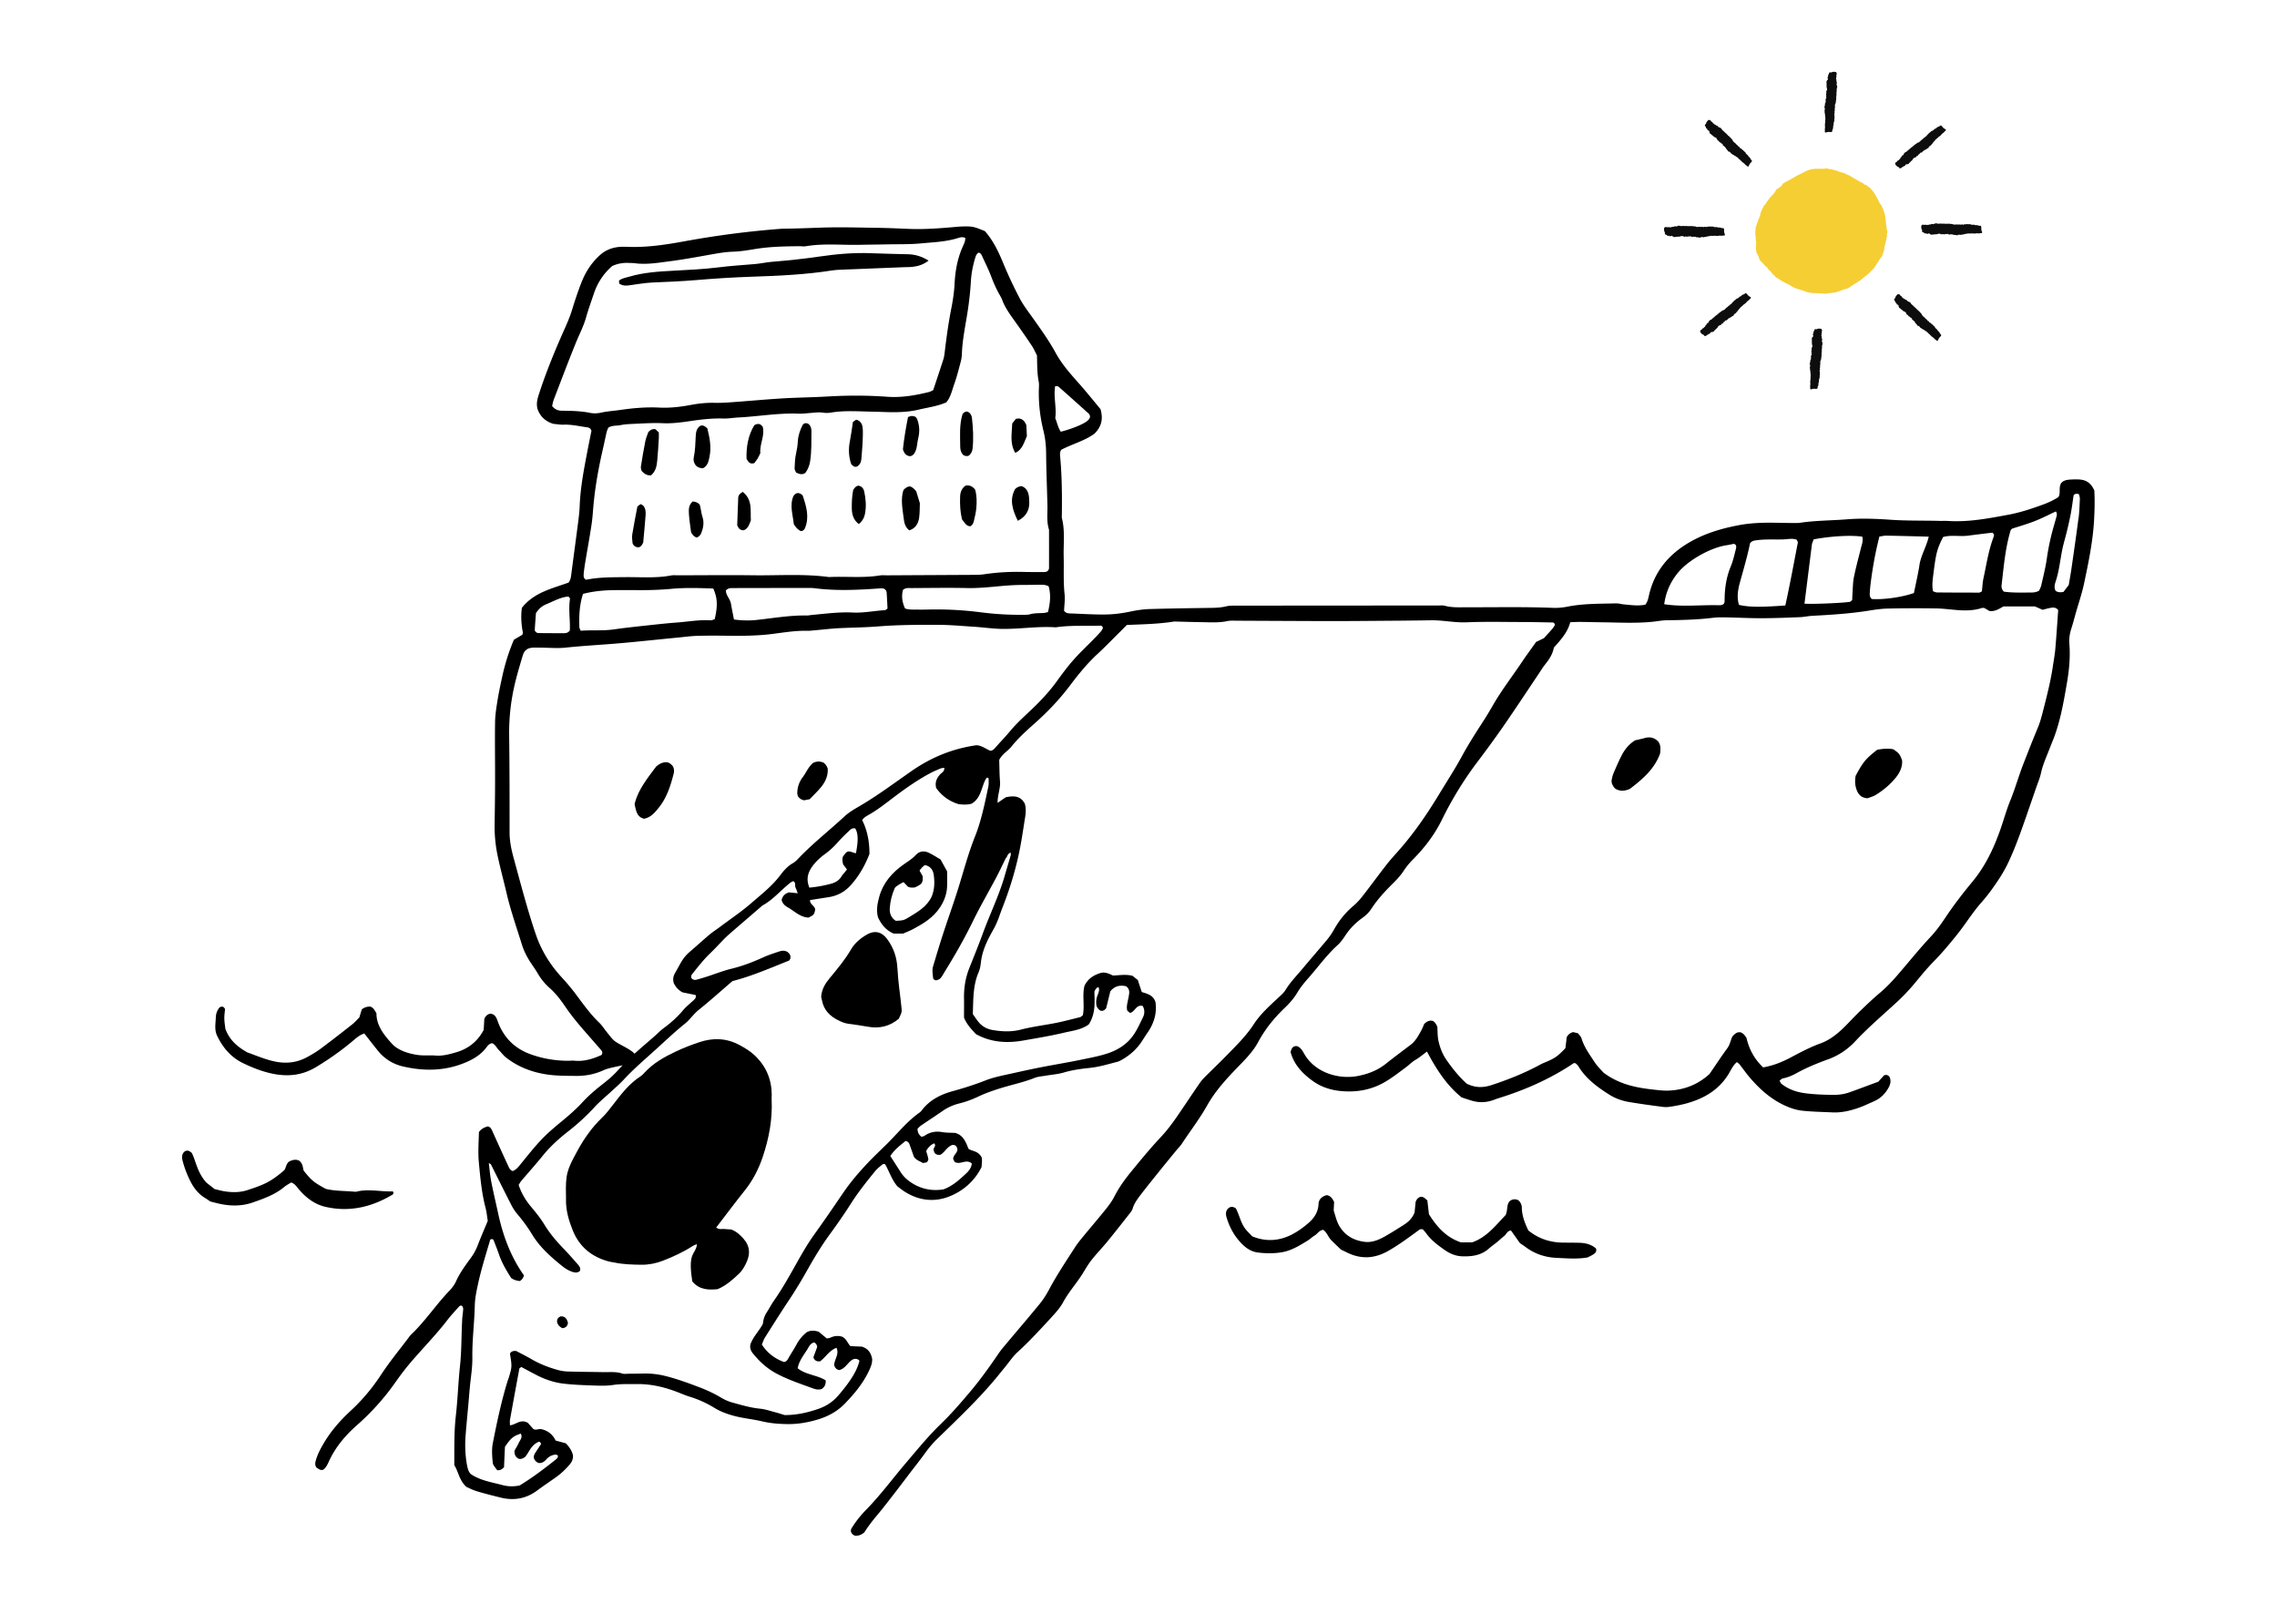
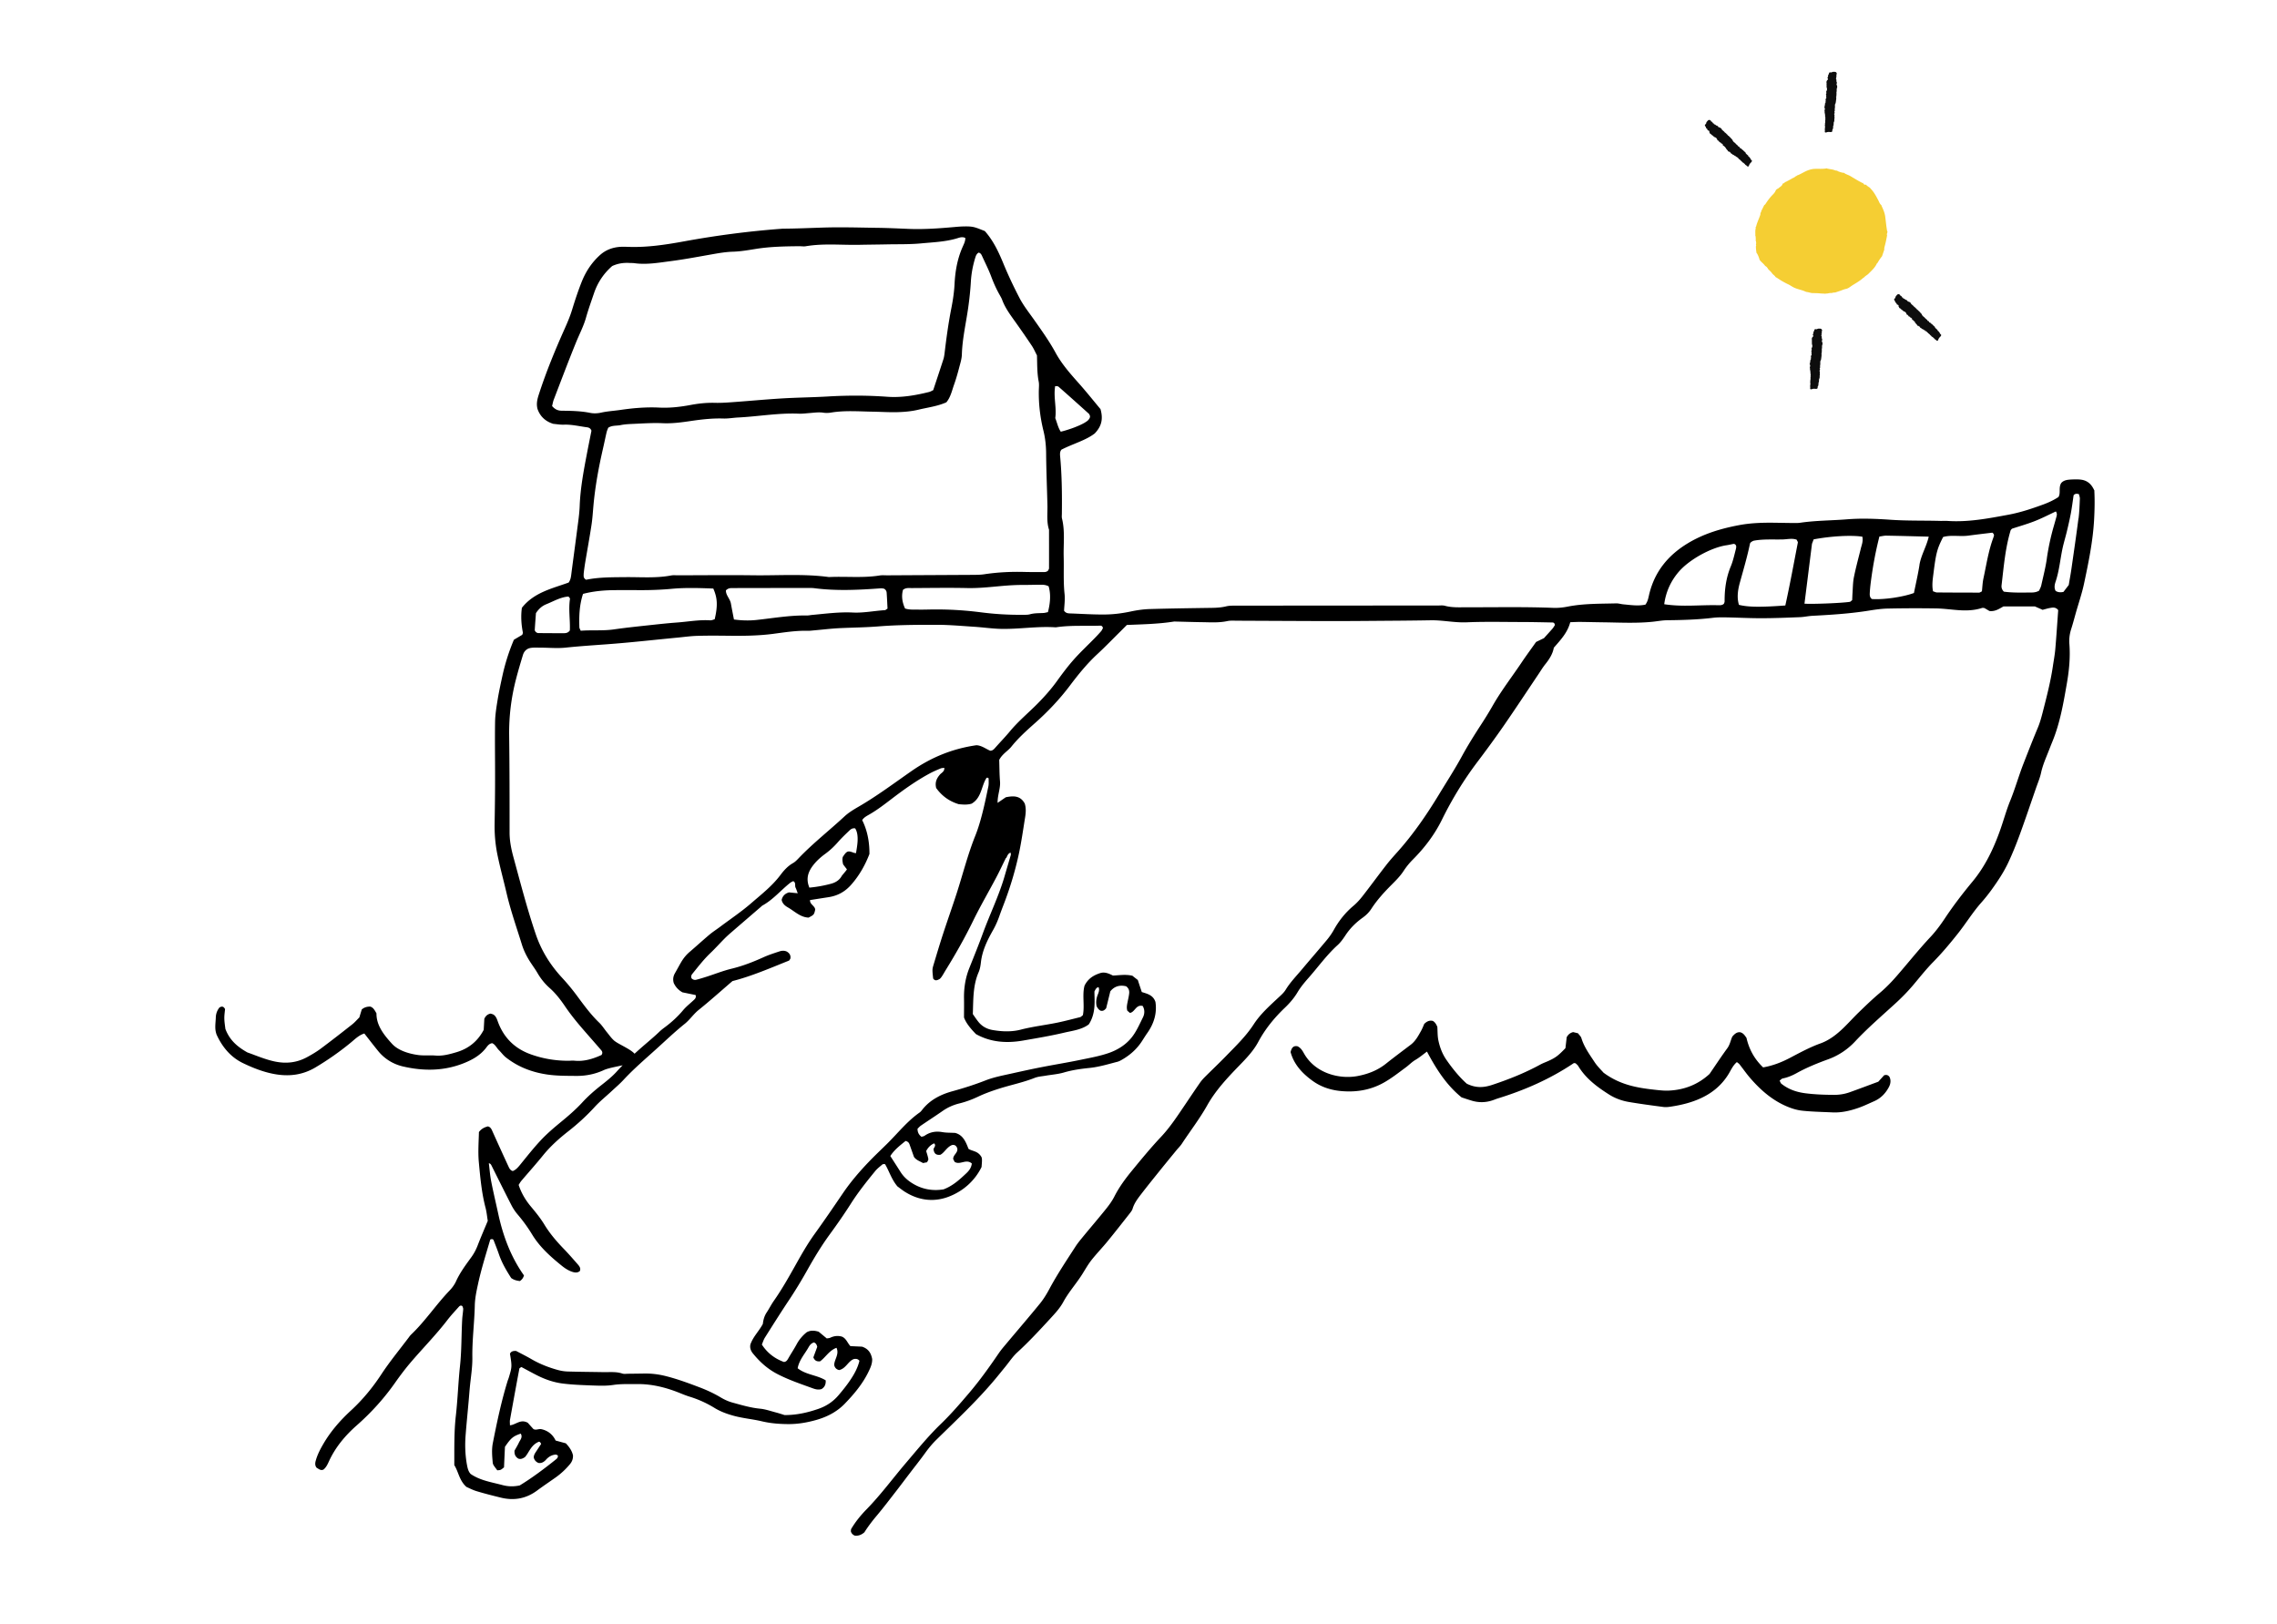
<svg xmlns="http://www.w3.org/2000/svg" id="Layer_1" viewBox="0 0 540 385.09">
  <defs>
    <style>.cls-2{fill:#0d0d0d}</style>
  </defs>
  <path d="M430.22 78.51c-.02.08-.19.13-.12.24-.07.04-.06.1-.05.17s0 .07.06.09c-.04.01-.07.04-.07.08 0 .1-.17.14-.1.25-.07.09.1.18.08.27 0 .07-.01.12-.02.17-.03.03-.05.07-.08.1-.11.06-.19.12-.14.23-.16.15-.13.33-.04.51-.09.11-.09.22-.01.35-.04.05-.04.11 0 .18-.05.05-.06.11 0 .17-.05.05-.06.11 0 .18-.06.14.06.29.08.44-.01.06-.02.12-.01.17 0 .06-.01.11-.03.16v.02c.03.1-.16.14-.08.25-.13.1-.13.21 0 .34-.07.05-.07.11-.01.18-.14.12-.15.26-.06.42.02.02.04.04.06.05-.02.01-.04.03-.07.04.02.02.03.05.05.07 0 0-.02 0-.03.01-.06.06-.06.13-.02.2l.03.09c-.03.08-.03.16.02.24-.05.05-.09.1-.14.16-.05.05-.07.1-.05.16s-.02.09.02.14c-.01 0-.02.01-.03.02.08.07.09.13 0 .18 0 .06.01.11.02.17-.02.05-.04.09-.04.14-.01.03 0 .06.03.1 0 0 0 .02.01.03-.06.05-.11.1-.17.15 0 .09.01.17.02.26h.01c-.15.14.03.37-.17.5.06.07.04.12-.03.17.07.09.21.18.08.27.04.04.08.07.12.11s-.06.05-.1.07c0 0 .03.01.05.03-.04.04-.05.09-.02.15-.07.04-.06.1-.05.17-.02.06-.03.12.04.18-.04.2-.02.41.09.62-.05.05-.05.11-.02.18-.03.07.08.16.05.24.03.05.01.08-.05.09-.07.1.08.19.11.29-.05.06-.04.12-.02.18s-.02.07.04.09c-.12.07-.12.15 0 .26-.15.1-.12.22-.05.34-.05.05-.04.11-.03.17-.02.06-.03.12.02.18-.11.1-.08.21-.05.34-.06.17-.1.34.01.53-.05.05-.04.11-.03.17 0 .06-.02.12.01.18-.02.05-.03.11-.04.16-.02.12-.04.23 0 .35 0 .07-.03.13.04.19-.07.04-.06.11-.05.17-.01.06-.03.12.05.18-.04.05-.02.07.06.05.26.11.34-.1.55-.07.34-.14 1.16.23 1.11-.35 0-.07 0-.12.03-.17v-.02c-.04-.1.14-.14.11-.24.03-.05.02-.11.03-.17-.01-.06 0-.1.04-.14v-.24c-.04-.04-.03-.08 0-.11-.03-.05-.01-.08.05-.1.05-.05.06-.11.05-.18v-.18c.02-.06.03-.11 0-.18.03-.05.02-.11.03-.17 0-.06 0-.11.03-.16-.01-.04 0-.07.07-.08.05-.06.06-.12 0-.19.06-.05.05-.11.03-.17.03-.05.03-.11 0-.17.03-.05.03-.11 0-.17.09-.1.07-.22.04-.34v-.35a.88.88 0 0 0 .02-.17c0-.09-.11-.17-.08-.25-.03-.05-.01-.08.05-.09.05-.05.06-.11.03-.18.04-.06.03-.12 0-.18-.07-.06-.08-.11-.01-.15.06-.05.07-.12.04-.19.03-.05.04-.11 0-.17.04-.05.04-.11 0-.17.04-.05.05-.11 0-.18.07-.04.05-.11.06-.16 0-.06 0-.12.01-.17v-.17c0-.07.03-.13-.05-.19.07-.04.06-.1.06-.16s.01-.11.03-.16v-.02c-.03-.1.13-.14.12-.23 0-.06 0-.11.03-.15 0-.07.02-.15.03-.22 0-.07.01-.13 0-.2.02-.01.05-.02.07-.03-.06-.07-.04-.12.02-.17-.07-.07-.07-.13.01-.17-.05-.06-.06-.12 0-.17-.07-.07-.04-.12.02-.17-.02-.06-.03-.12-.05-.18-.08-.08-.04-.13.05-.17 0-.06.01-.11.02-.17-.05-.07-.04-.12 0-.17v-.17c0-.12 0-.23.01-.35a.265.265 0 0 0-.05-.06.36.36 0 0 0 .07-.1v-.03c-.02-.05-.02-.1.02-.14v-.38s-.01-.09.02-.13c-.01-.1-.03-.2.06-.27.05-.06.07-.12 0-.19.06-.05.06-.11 0-.17.07-.06.05-.12 0-.19-.06-.03-.07-.07-.04-.1a.18.18 0 0 1-.02-.14c-.08-.06-.11-.12-.04-.17.05-.05.06-.12.04-.18.02-.05.03-.11 0-.17.06-.09-.12-.18-.07-.26v-.02a.292.292 0 0 1-.01-.16v-.18c0-.07-.05-.11-.12-.15.02-.03.03-.07.04-.11-.03-.04-.02-.08.04-.09.09-.08-.09-.17-.03-.25l-.03-.05.05-.04c.08-.05.11-.12.03-.2.08-.05.06-.11.02-.18-.07-.06-.06-.11.03-.15.03-.06.05-.12 0-.18.05-.05.04-.11.03-.17-.08-.24-.27-.36-.64-.32-.19-.05-.31.03-.46.05-.05.08-.13.11-.28.07h-.24.01c-.07-.02-.1-.01-.11.01v.05a.74.74 0 0 0-.17.41Zm-.52 8.18v-.01.01Zm.19-3.09h-.04c.02 0 .03-.01.05-.02v.02Zm-.04 0Zm3.85-65.99c-.02.08-.19.13-.12.24-.07.04-.06.1-.05.17s0 .07.06.09c-.04.01-.07.04-.07.08 0 .1-.17.14-.1.25-.07.09.1.18.08.27 0 .07-.01.12-.02.17-.03.03-.05.07-.08.1-.11.06-.19.12-.14.23-.16.15-.13.33-.04.51-.09.11-.09.22-.01.35-.04.05-.04.11 0 .18-.05.05-.06.11 0 .17-.05.05-.06.11 0 .18-.06.14.06.29.08.44-.01.06-.02.12-.01.17 0 .06-.01.11-.03.16v.02c.03.1-.16.14-.08.25-.13.1-.13.21 0 .34-.07.05-.07.11-.01.18-.14.12-.15.26-.06.42.02.02.04.04.06.05-.02.01-.04.03-.07.04.02.02.03.05.05.07 0 0-.02 0-.03.01-.06.06-.06.13-.02.2l.03.09c-.03.08-.03.16.02.24-.05.05-.09.1-.14.16-.05.05-.07.1-.05.16s-.02.09.02.14c-.01 0-.02.01-.03.02.08.07.09.13 0 .18 0 .06.01.11.02.17-.02.05-.04.09-.04.14-.01.03 0 .06.03.1 0 0 0 .02.01.03-.06.05-.11.1-.17.15 0 .09.01.17.02.26h.01c-.15.14.03.37-.17.5.06.07.04.12-.03.17.07.09.21.18.08.27.04.04.08.07.12.11s-.06.05-.1.07c0 0 .03.01.05.03-.04.04-.05.09-.02.15-.07.04-.06.1-.05.17-.02.06-.03.12.04.18-.04.2-.02.41.09.62-.05.05-.05.11-.02.18-.03.07.08.16.05.24.03.05.01.08-.05.09-.07.1.08.19.11.29-.05.06-.04.12-.02.18s-.02.07.04.09c-.12.07-.12.15 0 .26-.15.1-.12.22-.05.34-.05.05-.04.11-.03.17-.02.06-.03.12.02.18-.11.1-.08.21-.05.34-.06.17-.1.34.01.53-.05.05-.04.11-.03.17 0 .06-.02.12.01.18-.02.05-.03.11-.04.16-.02.12-.04.23 0 .35 0 .07-.03.13.04.19-.07.04-.06.11-.05.17-.01.06-.03.12.05.18-.04.05-.02.07.06.05.26.11.34-.1.55-.07.34-.14 1.16.23 1.11-.35 0-.07 0-.12.03-.17v-.02c-.04-.1.14-.14.11-.24.03-.05.02-.11.03-.17-.01-.06 0-.1.04-.14V30c-.04-.04-.03-.08 0-.11-.03-.05-.01-.08.05-.1.05-.05.06-.11.05-.18v-.18c.02-.06.03-.11 0-.18.03-.05.02-.11.03-.17 0-.06 0-.11.03-.16-.01-.04 0-.07.07-.08.05-.06.06-.12 0-.19.06-.05.05-.11.03-.17.03-.05.03-.11 0-.17.03-.05.03-.11 0-.17.09-.1.07-.22.04-.34v-.35a.88.88 0 0 0 .02-.17c0-.09-.11-.17-.08-.25-.03-.05-.01-.08.05-.09.05-.05.06-.11.03-.18.04-.06.03-.12 0-.18-.07-.06-.08-.11-.01-.15.06-.05.07-.12.04-.19.03-.05.04-.11 0-.17.04-.05.04-.11 0-.17.04-.05.05-.11 0-.18.07-.04.05-.11.06-.16 0-.06 0-.12.01-.17v-.17c0-.07.03-.13-.05-.19.07-.04.06-.1.06-.16s.01-.11.03-.16v-.02c-.03-.1.13-.14.12-.23 0-.06 0-.11.03-.15 0-.07.02-.15.03-.22 0-.07.01-.13 0-.2.02-.01.05-.02.07-.03-.06-.07-.04-.12.02-.17-.07-.07-.07-.13.01-.17-.05-.06-.06-.12 0-.17-.07-.07-.04-.12.02-.17-.02-.06-.03-.12-.05-.18-.08-.08-.04-.13.05-.17 0-.06.01-.11.02-.17-.05-.07-.04-.12 0-.17v-.17c0-.12 0-.23.01-.35a.265.265 0 0 0-.05-.06.36.36 0 0 0 .07-.1v-.03c-.02-.05-.02-.1.02-.14v-.38s-.01-.09.02-.13c-.01-.1-.03-.2.06-.27.05-.06.07-.12 0-.19.06-.05.06-.11 0-.17.07-.06.05-.12 0-.19-.06-.03-.07-.07-.04-.1a.18.18 0 0 1-.02-.14c-.08-.06-.11-.12-.04-.17.05-.05.06-.12.04-.18.02-.05.03-.11 0-.17.06-.09-.12-.18-.07-.26v-.02a.292.292 0 0 1-.01-.16v-.18c0-.07-.05-.11-.12-.15.02-.03.03-.07.04-.11-.03-.04-.02-.08.04-.09.09-.08-.09-.17-.03-.25l-.03-.05.05-.04c.08-.05.11-.12.03-.2.08-.05.06-.11.02-.18-.07-.06-.06-.11.03-.15.03-.06.05-.12 0-.18.05-.05.04-.11.03-.17-.08-.24-.27-.36-.64-.32-.19-.05-.31.03-.46.05-.05.08-.13.11-.28.07h-.24.01c-.07-.02-.1-.01-.11.01v.05a.74.74 0 0 0-.17.41Zm-.52 8.18v-.01.01Zm.19-3.1h-.04c.02 0 .03-.01.05-.02v.02Zm-.04.01Zm16.09 48.74c.06.07-.02.22.12.25 0 .08.04.11.1.14s.06.04.1.01c-.02.04-.01.08.02.11.08.06 0 .22.12.24.02.11.2.04.25.11h.01s.07.08.1.12c0 .04.02.08.03.13-.02.12-.03.22.09.26.01.22.17.31.37.36.03.13.11.21.26.23.02.06.06.11.14.11 0 .07.05.11.13.12 0 .08.05.12.14.11.07.14.26.14.39.22s.08.09.12.12.07.08.1.13h.01c.1.05.01.22.14.23 0 .16.08.23.26.22 0 .09.04.13.13.12 0 .18.11.28.29.31.03 0 .05 0 .08-.01 0 .03 0 .05-.02.08h.08v.03c.01.08.06.13.15.14.03 0 .06.02.09.03.04.07.1.12.2.14l.03.21c0 .07.04.11.09.14s.07.07.13.07v.04c.1-.02.15.01.14.11.05.03.1.06.14.09.02.05.05.09.08.12.02.03.05.04.09.04h.03v.22l.21.15.01-.01v.01h-.01c.02.21.3.22.28.45.09 0 .12.05.11.13.12 0 .27-.04.26.11.05 0 .11-.02.16-.03s0 .08 0 .12c0 0 .03-.01.05-.02v.01c0 .06.04.1.1.1 0 .08.04.12.1.14.03.05.07.1.16.08.13.16.3.28.54.33 0 .07.06.11.13.12.04.07.18.04.22.11.05 0 .07.04.04.1.04.12.2.06.29.09 0 .07.06.11.12.13.01.06.04.06.1.02-.03.14.04.19.19.17-.03.18.08.23.23.26 0 .07.06.1.12.13.03.05.07.1.15.1 0 .15.11.2.23.25.09.16.2.3.41.33 0 .07.06.1.11.13s.08.09.14.1c.03.05.06.09.1.13.07.1.15.18.26.23h.01s.07.1.16.08c-.01.08.05.11.1.14s.07.1.17.08c.01.06.04.06.08-.02.25-.13.14-.33.29-.47.11-.36.91-.75.43-1.07h-.01s-.08-.08-.1-.13c-.11-.05-.03-.21-.12-.24-.02-.05-.07-.09-.11-.13s-.07-.07-.07-.12c-.06-.05-.12-.11-.18-.16-.06 0-.08-.02-.08-.07-.05 0-.07-.04-.04-.1 0-.07-.05-.12-.11-.15s-.08-.08-.13-.11a.237.237 0 0 0-.13-.11c-.02-.05-.07-.08-.11-.13s-.08-.07-.1-.12c-.04-.02-.05-.05-.02-.1-.01-.07-.05-.12-.14-.12 0-.08-.05-.11-.11-.13a.163.163 0 0 0-.13-.11.163.163 0 0 0-.13-.11c-.02-.13-.13-.19-.24-.24s-.08-.08-.12-.12-.09-.08-.14-.11a.628.628 0 0 0-.11-.12c-.07-.05-.19-.02-.24-.09-.05 0-.07-.04-.04-.1-.01-.07-.05-.12-.13-.14-.02-.07-.07-.1-.15-.11-.08.02-.14 0-.12-.09 0-.08-.04-.13-.12-.15a.15.15 0 0 0-.13-.11.15.15 0 0 0-.13-.11c-.01-.07-.06-.11-.14-.11.01-.08-.05-.1-.09-.15s-.08-.08-.12-.12-.09-.07-.13-.11-.07-.1-.17-.08c.02-.08-.04-.11-.09-.15s-.07-.08-.1-.13v-.02c-.12-.03-.04-.19-.12-.24s-.07-.08-.09-.12c-.05-.05-.1-.11-.15-.16-.06-.04-.09-.09-.15-.13 0-.02.02-.05.02-.07-.09 0-.12-.05-.12-.12-.1 0-.14-.03-.13-.12-.08 0-.13-.03-.13-.12-.1.01-.12-.05-.12-.13-.06-.02-.12-.05-.17-.07-.11 0-.12-.06-.1-.15l-.12-.12c-.08 0-.12-.04-.13-.12-.04-.04-.09-.08-.13-.11l-.26-.23h-.08c0-.04-.02-.08-.03-.12l-.02-.03c-.06 0-.09-.04-.1-.09l-.03-.02c-.08-.07-.17-.14-.25-.21v-.02c-.06-.01-.09-.04-.1-.09-.08-.05-.17-.1-.17-.22-.01-.07-.05-.13-.14-.12 0-.08-.04-.12-.13-.11 0-.09-.06-.12-.15-.12-.06.03-.1.01-.1-.04a.273.273 0 0 1-.13-.07c-.1.02-.16.01-.16-.08a.16.16 0 0 0-.12-.14c-.03-.05-.07-.09-.14-.1-.03-.1-.21-.02-.24-.11h-.02a.426.426 0 0 1-.12-.11h-.01s-.09-.07-.12-.11h-.01s-.11-.03-.18 0a.207.207 0 0 0-.06-.1c-.06 0-.07-.03-.05-.09 0-.12-.19-.04-.21-.14h-.06v-.06c.01-.1-.02-.16-.13-.15.01-.09-.05-.12-.13-.13-.09.01-.13-.02-.1-.11-.02-.06-.06-.11-.14-.12 0-.07-.06-.1-.12-.13-.24-.09-.46-.02-.66.29-.16.11-.18.26-.26.39.03.09 0 .17-.12.26-.05.06-.1.13-.15.19-.05.03-.07.06-.06.08.01.02.03.03.04.02.03.16.1.29.21.39Zm5.99 5.59v-.01.01Zm-2.27-2.11s-.01.02-.02.03c0-.02.01-.03.01-.05 0 0 .01.01.01.02Zm-.02.03Zm-48.58-44.83c.06.07-.02.22.12.25 0 .08.04.11.1.14s.06.04.1.01c-.02.04-.01.08.02.11.08.06 0 .22.12.24.02.11.2.04.25.11h.01s.07.08.1.12c0 .04.02.08.03.13-.02.12-.03.22.09.26.01.22.17.31.37.36.03.13.11.21.26.23.02.06.06.11.14.11 0 .07.05.11.13.12 0 .08.05.12.14.11.07.14.26.14.39.22s.08.09.12.12.07.08.1.13h.01c.1.05.01.22.14.23 0 .16.08.23.26.22 0 .09.04.13.13.12 0 .18.11.28.29.31.03 0 .05 0 .08-.01 0 .03 0 .05-.02.08h.08v.03c.01.08.06.13.15.14.03 0 .06.02.09.03.04.07.1.12.2.14l.03.21c0 .07.04.11.09.14s.07.07.13.07v.04c.1-.02.15.01.14.11.05.03.1.06.14.09.02.05.05.09.08.12.02.03.05.04.09.04h.03v.22l.21.15.01-.01v.01h-.01c.02.21.3.22.28.45.09 0 .12.05.11.13.12 0 .27-.04.26.11.05 0 .11-.02.16-.03s0 .08 0 .12c0 0 .03-.01.05-.02v.01c0 .06.04.1.1.1 0 .08.04.12.1.14.03.05.07.1.16.08.13.16.3.28.54.33 0 .07.06.11.13.12.04.07.18.04.22.11.05 0 .07.04.04.1.04.12.2.06.29.09 0 .07.06.11.12.13.01.06.04.06.1.02-.03.14.04.19.19.17-.03.18.08.23.23.26 0 .07.06.1.12.13.03.05.07.1.15.1 0 .15.11.2.23.25.09.16.2.3.41.33 0 .07.06.1.11.13s.08.09.14.1c.03.05.06.09.1.13.07.1.15.18.26.23h.01s.07.1.16.08c-.01.08.05.11.1.14s.07.1.17.08c.01.06.04.06.08-.02.25-.13.14-.33.29-.47.11-.36.91-.75.43-1.07h-.01s-.08-.08-.1-.13c-.11-.05-.03-.21-.12-.24-.02-.05-.07-.09-.11-.13s-.07-.07-.07-.12c-.06-.05-.12-.11-.18-.16-.06 0-.08-.02-.08-.07-.05 0-.07-.04-.04-.1 0-.07-.05-.12-.11-.15s-.08-.08-.13-.11a.237.237 0 0 0-.13-.11c-.02-.05-.07-.08-.11-.13s-.08-.07-.1-.12c-.04-.02-.05-.05-.02-.1-.01-.07-.05-.12-.14-.12 0-.08-.05-.11-.11-.13a.163.163 0 0 0-.13-.11.163.163 0 0 0-.13-.11c-.02-.13-.13-.19-.24-.24s-.08-.08-.12-.12-.09-.08-.14-.11a.628.628 0 0 0-.11-.12c-.07-.05-.19-.02-.24-.09-.05 0-.07-.04-.04-.1-.01-.07-.05-.12-.13-.14-.02-.07-.07-.1-.15-.11-.08.02-.14 0-.12-.09 0-.08-.04-.13-.12-.15a.15.15 0 0 0-.13-.11.15.15 0 0 0-.13-.11c-.01-.07-.06-.11-.14-.11.01-.08-.05-.1-.09-.15s-.08-.08-.12-.12-.09-.07-.13-.11-.07-.1-.17-.08c.02-.08-.04-.11-.09-.15s-.07-.08-.1-.13v-.02c-.12-.03-.04-.19-.12-.24s-.07-.08-.09-.12c-.05-.05-.1-.11-.15-.16-.06-.04-.09-.09-.15-.13 0-.02.02-.05.02-.07-.09 0-.12-.05-.12-.12-.1 0-.14-.03-.13-.12-.08 0-.13-.03-.13-.12-.1.01-.12-.05-.12-.13-.06-.02-.12-.05-.17-.07-.11 0-.12-.06-.1-.15l-.12-.12c-.08 0-.12-.04-.13-.12-.04-.04-.09-.08-.13-.11l-.26-.23h-.08c0-.04-.02-.08-.03-.12l-.02-.03c-.06 0-.09-.04-.1-.09l-.03-.02c-.08-.07-.17-.14-.25-.21v-.02c-.06-.01-.09-.04-.1-.09-.08-.05-.17-.1-.17-.22-.01-.07-.05-.13-.14-.12 0-.08-.04-.12-.13-.11 0-.09-.06-.12-.15-.12-.06.03-.1.01-.1-.04a.273.273 0 0 1-.13-.07c-.1.02-.16.01-.16-.08a.16.16 0 0 0-.12-.14c-.03-.05-.07-.09-.14-.1-.03-.1-.21-.02-.24-.11h-.02a.426.426 0 0 1-.12-.11h-.01s-.09-.07-.12-.11h-.01s-.11-.03-.18 0a.207.207 0 0 0-.06-.1c-.06 0-.07-.03-.05-.09 0-.12-.19-.04-.21-.14h-.06v-.06c.01-.1-.02-.16-.13-.15.01-.09-.05-.12-.13-.13-.09.01-.13-.02-.1-.11-.02-.06-.06-.11-.14-.12 0-.07-.06-.1-.12-.13-.24-.09-.46-.02-.66.29-.16.11-.18.26-.26.39.03.09 0 .17-.12.26-.05.06-.1.13-.15.19-.05.03-.07.06-.06.08.01.02.03.03.04.02.03.16.1.29.21.39Zm6 5.59v-.01.01Zm-2.28-2.11s-.01.02-.02.03c0-.02.01-.03.01-.05 0 0 .01.01.01.02Zm-.02.03Z" class="cls-2" />
  <path d="M442.15 65.77c-.16.02-.28.13-.38.22-.76.67-1.65 1.16-2.51 1.7-.47.3-.9.71-1.47.82-.47.09-.89.29-1.33.44-.41.14-.81.27-1.22.41-.29.02-.58.02-.85.14-.33-.06-.65.04-.97.09s-.07 0-.1 0c-.06-.02-.1 0-.14.05-.09-.03-.18-.07-.26.03-.42-.07-.84-.04-1.27-.09-.51-.06-1.02-.06-1.54-.07-.04-.02-.1-.02-.17 0-.5 0-.96-.22-1.45-.26-.11-.03-.22-.06-.32-.1-.79-.38-1.67-.5-2.48-.85-.58-.22-1.06-.62-1.62-.88-.54-.25-1.06-.54-1.58-.84-.48-.28-.92-.63-1.42-.88-.17-.37-.57-.53-.8-.87-.25-.37-.61-.67-.93-.99-.17-.32-.38-.61-.72-.77-.38-.57-.99-.94-1.36-1.51 0 0 .01 0 .02-.01-.15-.52-.34-1.03-.63-1.49-.02-.01-.05-.02-.07-.03-.1-.54-.17-1.08-.16-1.64.06-.12.09-.24 0-.36.11-.36.05-.72-.06-1.07-.02-.01-.03-.03-.04-.06.01.02.03.04.04.06 0-.16.11-.31-.01-.47.05-.22.01-.42-.07-.62.03-.54-.06-1.1.08-1.64.03-.11.01-.22-.05-.32.05-.03.1-.06.14-.11.22-1.01.72-1.94 1.03-2.92v-.22c.04-.09.05-.19.09-.29.04-.01.05-.03.03-.07.1-.04.12-.1.05-.18.07-.13.13-.25.2-.38.18-.36.36-.73.54-1.09.08-.05.17-.12.26-.21.41-.65.86-1.27 1.37-1.86.38-.43.86-.8 1.08-1.37.04-.08.08-.16.14-.22.06-.04.11-.09.15-.14.03-.02.06-.04.1-.05.05-.02.09-.04.13-.06.04-.02.09-.05.13-.08.35-.35.9-.53 1.01-1.1-.02 0-.03 0-.05-.01.01 0 .02 0 .03-.02.35.03.49-.35.8-.41.5-.27 1-.52 1.48-.81.25-.15.56-.2.74-.46a.85.85 0 0 0 .46-.28h.09c.53-.21 1.02-.49 1.52-.75.84-.44 1.69-.76 2.67-.78.84-.02 1.69.05 2.54-.08.03-.02.07-.04.1-.04.53.17 1.09.2 1.62.33.3.07.61.27.95.2 0 .05.04.09.11.14.5.19 1 .38 1.55.41.05.04.1.09.14.14.42.24.9.37 1.32.62.85.5 1.68 1.03 2.56 1.48.03 0 .05 0 .08.01.03.11.16.13.28.15.19-.12.09.07.12.11.18.24.39.38.71.27h.01v.03c.08.18.21.29.37.36.06.05.12.09.17.14.04.03.09.05.13.06h.02c.05.09.13.14.22.18.03.06.06.11.1.16.81.8 1.32 1.8 1.85 2.79.21.4.34.89.76 1.16-.01.02-.02.05-.03.08.4.85.79 1.7.91 2.65.15 1.14.25 2.28.45 3.41.03.06.06.11.1.15-.06.29-.23.56-.11.87-.15.79-.3 1.59-.51 2.37-.08.32-.2.65-.15.99l-.54 1.59c-.41.5-.77 1.04-1.08 1.6-.08.02-.12.07-.16.15-.44.95-1.2 1.63-1.92 2.35-.32.35-.77.52-1.07.89Z" style="fill:#f5ce33" />
-   <path d="M450.97 39.67c.08-.04.23.04.26-.08.08.02.11-.03.15-.08s.05-.05.02-.1c.04.02.08.02.11 0 .06-.07.21.02.25-.1.11-.01.06-.19.14-.24s.08-.08.13-.1c.04 0 .09 0 .13-.01.11.04.22.05.26-.06.22.01.33-.13.4-.33.13-.01.22-.09.26-.23.06-.01.11-.05.12-.13.07 0 .12-.03.13-.11.08 0 .12-.04.13-.12.15-.05.17-.25.26-.36s.09-.07.13-.11.09-.07.13-.09h.02c.05-.1.21 0 .23-.13.16.02.24-.05.25-.23.09.02.13-.02.14-.11.18.02.29-.07.34-.25v-.08c.02 0 .05.01.08.03 0-.03.01-.05.02-.08 0 0 .02 0 .03.01.08 0 .13-.05.16-.13.01-.03.03-.06.04-.08a.29.29 0 0 0 .16-.18h.21c.07 0 .12-.02.15-.07s.08-.05.1-.11h.04c0-.1.03-.15.12-.13.04-.04.07-.09.11-.13.05-.01.09-.04.13-.07.03-.01.04-.04.05-.09 0 0 0-.02.01-.03.07 0 .15.01.22.02.06-.06.12-.13.17-.19v-.01h.01v.01c.21 0 .25-.28.48-.22 0-.09.06-.11.14-.09.01-.12-.01-.27.14-.25v-.16s.08 0 .12.02c0 0 0-.03-.02-.05h.01c.06 0 .1-.03.11-.09.08.02.12-.03.15-.08.06-.03.11-.06.1-.15.17-.11.31-.27.39-.5.07 0 .12-.04.14-.11.08-.03.06-.17.14-.2.01-.05.05-.06.1-.03.12-.02.08-.19.13-.28.07 0 .11-.05.14-.11.06 0 .07-.04.04-.09.13.04.19-.02.19-.17.17.04.23-.06.27-.2.07 0 .11-.05.14-.1.05-.03.11-.06.12-.14.14.01.21-.09.28-.2h.01c.16-.07.31-.16.36-.37.07 0 .1-.05.14-.1s.1-.07.12-.13c.05-.02.1-.05.15-.08h.01c.09-.07.18-.13.24-.24.04-.05.1-.07.1-.16.08.02.11-.03.15-.08.05-.03.11-.06.1-.16.07 0 .07-.03 0-.08-.1-.26-.31-.17-.43-.35-.34-.15-.64-.99-1.02-.56s-.08.08-.13.1h-.02c-.04.11-.19 0-.24.1-.06.02-.09.06-.14.09h-.01s-.07.06-.12.06c-.06.05-.12.11-.18.16 0 .06-.03.08-.08.08-.01.05-.05.06-.1.03-.07 0-.12.04-.17.09s-.09.07-.12.12c-.06.02-.1.06-.13.12-.06.02-.09.06-.14.09s-.08.07-.13.09c-.02.04-.06.04-.11 0-.07 0-.13.03-.14.13-.08-.01-.11.03-.14.09-.06.02-.1.05-.13.12-.06.02-.1.05-.13.12-.13 0-.2.1-.27.21s-.08.08-.12.12-.09.08-.12.13c-.05.03-.09.06-.14.1-.06.07-.04.2-.12.24-.01.05-.04.06-.1.03-.07 0-.13.03-.15.11-.07 0-.11.06-.13.13 0 .09-.02.13-.1.11-.08 0-.13.03-.16.1a.16.16 0 0 0-.13.12c-.06 0-.11.05-.13.12-.07 0-.11.04-.12.13-.08-.02-.11.04-.16.07s-.08.08-.13.11-.08.09-.12.12-.11.07-.09.16c-.08-.03-.12.03-.16.07s-.09.06-.13.09h-.02c-.04.11-.19.01-.25.09s-.08.06-.13.08c-.06.04-.12.09-.18.13-.04.05-.1.08-.14.13-.02 0-.05-.02-.07-.03 0 .09-.06.11-.14.1 0 .1-.04.14-.13.11-.01.08-.05.13-.13.11 0 .1-.06.11-.14.1-.03.05-.06.11-.09.16 0 .11-.07.12-.16.08-.05.03-.09.07-.14.1 0 .08-.06.12-.13.11-.04.04-.09.08-.13.12l-.26.23v.08c-.04 0-.08 0-.12.02h-.03c-.02.07-.05.1-.1.1l-.02.02c-.08.07-.16.15-.24.23h-.02c-.02.06-.05.09-.1.08-.06.08-.12.16-.24.15-.08 0-.13.03-.14.13-.08-.01-.12.03-.13.11-.09 0-.13.05-.14.14.02.07 0 .1-.05.1-.02.05-.05.09-.09.12.01.1 0 .16-.1.15-.07 0-.12.04-.16.1-.06.02-.1.06-.12.13-.1.02-.04.21-.14.23v.02s-.08.08-.12.11h-.01c-.03.05-.07.09-.11.12a.21.21 0 0 0-.01.19c-.04.01-.07.03-.1.05 0 .05-.04.07-.1.04-.12 0-.06.18-.16.2v.06h-.07c-.1-.02-.16 0-.16.12-.09-.02-.13.03-.14.12 0 .09-.04.12-.12.08-.06.02-.12.05-.13.13-.07 0-.11.05-.14.1-.12.22-.07.45.21.68.09.17.24.2.36.3.09-.02.17.01.24.15.06.05.12.11.17.17h-.01s.06.07.09.06c.02 0 .03-.02.03-.04.16-.01.3-.07.42-.17Zm6.25-5.31h-.01.01Zm-2.36 2.02s.02.01.03.02c-.02 0-.03-.02-.05-.02 0 0 .01-.01.02-.01Zm.03.02Zm-50.17 43.05c.08-.04.23.04.26-.08.08.02.11-.03.15-.08s.05-.05.02-.1c.04.02.08.02.11 0 .06-.07.21.02.25-.1.11-.01.06-.19.14-.24s.08-.08.13-.1c.04 0 .09 0 .13-.01.11.04.22.05.26-.06.22.01.33-.13.4-.33.13-.01.22-.09.26-.23.06-.01.11-.05.12-.13.07 0 .12-.03.13-.11.08 0 .12-.04.13-.12.15-.05.17-.25.26-.36s.09-.07.13-.11.09-.07.13-.09h.02c.05-.1.21 0 .23-.13.16.02.24-.05.25-.23.09.02.13-.02.14-.11.18.02.29-.07.34-.25v-.08c.02 0 .05.01.08.03 0-.03.01-.05.02-.08 0 0 .02 0 .03.01.08 0 .13-.05.16-.13.01-.03.03-.06.04-.08a.29.29 0 0 0 .16-.18h.21c.07 0 .12-.02.15-.07s.08-.05.1-.11h.04c0-.1.03-.15.12-.13.04-.04.07-.09.11-.13.05-.01.09-.04.13-.07.03-.01.04-.04.05-.09 0 0 0-.02.01-.03.07 0 .15.01.22.02.06-.06.12-.13.17-.19v-.01h.01v.01c.21 0 .25-.28.48-.22 0-.09.06-.11.14-.09.01-.12-.01-.27.14-.25v-.16s.08 0 .12.02c0 0 0-.03-.02-.05h.01c.06 0 .1-.03.11-.09.08.02.12-.03.15-.08.06-.03.11-.06.1-.15.17-.11.31-.27.39-.5.07 0 .12-.04.14-.11.08-.03.06-.17.14-.2.01-.05.05-.06.1-.03.12-.02.08-.19.13-.28.07 0 .11-.05.14-.11.06 0 .07-.04.04-.09.13.04.19-.02.19-.17.17.04.23-.06.27-.2.07 0 .11-.05.14-.1.05-.03.11-.06.12-.14.14.01.21-.09.28-.2h.01c.16-.07.31-.16.36-.37.07 0 .1-.05.14-.1s.1-.07.12-.13c.05-.02.1-.05.15-.08h.01c.09-.07.18-.13.24-.24.04-.05.1-.07.1-.16.08.02.11-.03.15-.08.05-.03.11-.06.1-.16.07 0 .07-.03 0-.08-.1-.26-.31-.17-.43-.35-.34-.15-.64-.99-1.02-.56s-.08.08-.13.1h-.02c-.04.11-.19 0-.24.1-.06.02-.09.06-.14.09h-.01s-.07.06-.12.06c-.06.05-.12.11-.18.16 0 .06-.03.08-.08.08-.01.05-.05.06-.1.03-.07 0-.12.04-.17.09s-.09.07-.12.12c-.06.02-.1.06-.13.12-.06.02-.09.06-.14.09s-.08.07-.13.09c-.02.04-.06.04-.11 0-.07 0-.13.03-.14.13-.08-.01-.11.03-.14.09-.06.02-.1.05-.13.12-.06.02-.1.05-.13.12-.13 0-.2.1-.27.21s-.08.08-.12.12-.09.08-.12.13c-.05.03-.09.06-.14.1-.06.07-.04.2-.12.24-.01.05-.04.06-.1.03-.07 0-.13.03-.15.11-.07 0-.11.06-.13.13 0 .09-.02.13-.1.11-.08 0-.13.03-.16.1a.16.16 0 0 0-.13.12c-.06 0-.11.05-.13.12-.07 0-.11.04-.12.13-.08-.02-.11.04-.16.07s-.08.08-.13.11-.08.09-.12.12-.11.07-.09.16c-.08-.03-.12.03-.16.07s-.09.06-.13.09h-.02c-.04.11-.19.01-.25.09s-.08.06-.13.08c-.06.04-.12.09-.18.13-.04.05-.1.08-.14.13-.02 0-.05-.02-.07-.03 0 .09-.06.11-.14.1 0 .1-.04.14-.13.11-.01.08-.05.13-.13.11 0 .1-.06.11-.14.1-.03.05-.06.11-.09.16 0 .11-.07.12-.16.08-.05.03-.09.07-.14.1 0 .08-.06.12-.13.11-.04.04-.09.08-.13.12l-.26.23v.08c-.04 0-.08 0-.12.02h-.03c-.02.07-.05.1-.1.1l-.02.02c-.08.07-.16.15-.24.23h-.02c-.02.06-.05.09-.1.08-.06.08-.12.16-.24.15-.08 0-.13.03-.14.13-.08-.01-.12.03-.13.11-.09 0-.13.05-.14.14.02.07 0 .1-.05.1-.02.05-.05.09-.09.12.01.1 0 .16-.1.15-.07 0-.12.04-.16.1-.06.02-.1.06-.12.13-.1.02-.04.21-.14.23v.02s-.08.08-.12.11h-.01c-.03.05-.07.09-.11.12a.21.21 0 0 0-.01.19c-.04.01-.07.03-.1.05 0 .05-.04.07-.1.04-.12 0-.06.18-.16.2v.06h-.07c-.1-.02-.16 0-.16.12-.09-.02-.13.03-.14.12 0 .09-.04.12-.12.08-.06.02-.12.05-.13.13-.07 0-.11.05-.14.1-.12.22-.07.45.21.68.09.17.24.2.36.3.09-.02.17.01.24.15.06.05.12.11.17.17h-.01s.06.07.09.06c.02 0 .03-.02.03-.04.16-.01.3-.07.42-.17Zm6.25-5.31h-.01.01Zm-2.36 2.02s.02.01.03.02c-.02 0-.03-.02-.05-.02 0 0 .01-.01.02-.01Zm.03.02Zm47.62-20.95c.09.01.15.18.26.1.05.06.11.05.17.04s.07-.01.08-.06c.02.04.04.07.09.06.09-.01.15.16.25.09.09.06.17-.11.26-.09h.17c.04.02.07.05.11.07.06.1.13.18.24.13.16.15.33.11.52 0 .11.08.22.08.34-.01.06.03.12.04.18-.02.05.05.11.05.17 0 .06.05.11.05.18-.01.15.05.29-.08.44-.11h.17c.05 0 .11 0 .16.02h.02c.09-.04.15.15.25.06.11.12.22.12.34-.01.05.07.11.07.18 0 .13.13.27.13.42.03.02-.02.03-.04.05-.06.02.02.03.04.04.07.02-.02.04-.03.07-.05 0 0 0 .02.01.03.06.05.13.05.2 0 .03-.01.06-.03.09-.03.08.02.16.02.24-.03.06.04.11.09.17.13.05.04.1.06.16.04s.1 0 .15-.03l.03.03c.06-.09.12-.09.17-.02l.17-.03c.05.02.1.03.15.03.03 0 .06 0 .09-.03 0 0 .02-.01.03-.02.05.05.1.11.16.16l.26-.03v-.01.01c.15.14.37-.05.51.14.07-.07.12-.04.17.02.09-.08.17-.22.27-.1.03-.04.07-.08.1-.13s.06.05.08.09c0 0 .01-.03.02-.05.04.04.09.04.15 0 .05.07.11.06.17.04.06.02.12.03.18-.05.21.03.41 0 .62-.13.06.05.12.04.18 0 .08.03.16-.09.24-.07.04-.03.08-.02.1.04.11.06.18-.1.28-.13.05.04.11.04.17.01.05.04.08.02.09-.05.07.12.16.11.26 0 .1.15.22.11.34.02.05.04.11.03.17.02.06.01.12.02.18-.03.1.1.22.07.34.03h.01c.17.06.34.08.51-.04.05.04.11.03.17.02.06 0 .12.01.17-.02.05.02.11.03.16.03h.01c.11.02.22.03.33-.02h.01c.06 0 .12.01.17-.06.05.07.11.05.17.04.06 0 .12.02.17-.06.05.04.07.02.05-.07.09-.26-.12-.33-.11-.55-.17-.33.15-1.18-.42-1.08h-.01c-.05 0-.11 0-.16-.01h-.02c-.1.04-.15-.13-.25-.09-.05-.02-.11-.01-.17-.02s-.09 0-.13-.04h-.24c-.04.04-.08.04-.11 0-.04.03-.08.02-.1-.04-.06-.05-.12-.05-.18-.04-.06 0-.11 0-.17.01a.248.248 0 0 0-.17 0c-.05-.02-.11-.01-.17-.02-.05 0-.1 0-.15-.02-.04.02-.07 0-.09-.06-.06-.04-.12-.06-.19 0-.05-.06-.11-.05-.17-.02-.06-.03-.11-.02-.17 0a.172.172 0 0 0-.17 0c-.11-.08-.22-.05-.34-.01h-.17c-.06 0-.11 0-.17.02-.06 0-.11-.01-.17-.01-.08.01-.15.12-.24.1-.04.03-.08.02-.1-.04-.06-.05-.12-.05-.19-.01-.06-.04-.12-.03-.18.02-.05.07-.1.09-.15.02-.06-.06-.12-.06-.19-.03-.06-.03-.11-.03-.17.01a.172.172 0 0 0-.17 0c-.06-.04-.11-.04-.18.02-.05-.06-.11-.04-.17-.05h-.17c-.05 0-.11.01-.16.01-.06 0-.12-.02-.17.06-.05-.07-.11-.06-.17-.05-.05 0-.11 0-.16-.02h-.02c-.1.04-.15-.12-.24-.1-.05 0-.1 0-.15-.02-.07 0-.15 0-.22-.01-.07.01-.13 0-.2 0-.01-.02-.02-.05-.03-.07-.06.06-.12.05-.17 0-.06.07-.12.08-.17 0-.06.05-.12.07-.17 0-.07.08-.12.05-.17-.01l-.18.06c-.07.08-.13.04-.17-.04h-.17c-.06.06-.12.05-.17 0h-.52c-.02.01-.04.04-.05.05l-.1-.07h-.03s-.09.02-.14 0h-.03c-.11 0-.22.01-.33.03h-.02s-.09.02-.13-.01c-.1.02-.19.05-.28-.04-.06-.05-.12-.06-.19 0-.05-.06-.11-.06-.17 0-.06-.06-.13-.05-.19.02-.03.06-.06.08-.1.04-.05.03-.09.04-.14.03-.05.08-.11.12-.17.05a.185.185 0 0 0-.19-.02.175.175 0 0 0-.17.02c-.09-.05-.17.13-.26.08h-.02a.2.2 0 0 1-.15.02h-.02c-.05 0-.11.01-.16 0h-.01c-.05.02-.09.06-.12.13a.228.228 0 0 0-.11-.03c-.04.04-.07.02-.1-.03-.08-.08-.17.1-.25.04l-.05.04-.04-.04c-.06-.08-.12-.1-.2-.02-.05-.08-.12-.05-.18 0-.06.07-.11.07-.15-.02-.06-.03-.12-.04-.18 0-.05-.05-.11-.04-.17-.02-.24.09-.35.3-.28.66-.04.19.05.31.08.46.08.04.12.12.09.27 0 .08.02.16.02.24-.01.05 0 .09.02.1.02 0 .04 0 .05-.01.13.09.27.14.42.14Zm8.2-.03h-.01.01Zm-3.1.02v.04c0-.02-.01-.03-.03-.04h.02Zm0 .03Zm-66.1.54c.09.01.15.18.26.1.05.06.11.05.17.04s.07-.01.08-.06c.02.04.04.07.09.06.09-.01.15.16.25.09.09.06.17-.11.26-.09h.17c.04.02.07.05.11.07.06.1.13.18.24.13.16.15.33.11.52 0 .11.08.22.08.34-.01.06.03.12.04.18-.02.05.05.11.05.17 0 .06.05.11.05.18-.01.15.05.29-.08.44-.11h.17c.05 0 .11 0 .16.02h.02c.09-.04.15.15.25.06.11.12.22.12.34-.01.05.07.11.07.18 0 .13.13.27.13.42.03.02-.02.03-.04.05-.06.02.02.03.04.04.07.02-.02.04-.03.07-.05 0 0 0 .02.01.03.06.05.13.05.2 0 .03-.01.06-.03.09-.03.08.02.16.02.24-.03.06.04.11.09.17.13.05.04.1.06.16.04s.1 0 .15-.03l.03.03c.06-.09.12-.09.17-.02l.17-.03c.05.02.1.03.15.03.03 0 .06 0 .09-.03 0 0 .02-.01.03-.02.05.05.1.11.16.16l.26-.03v-.01.01c.15.14.37-.05.51.14.07-.07.12-.04.17.02.09-.08.17-.22.27-.1.03-.04.07-.08.1-.13s.06.05.08.09c0 0 .01-.03.02-.05.04.04.09.04.15 0 .05.07.11.06.17.04.06.02.12.03.18-.05.21.03.41 0 .62-.13.06.05.12.04.18 0 .08.03.16-.09.24-.07.04-.03.08-.02.1.04.11.06.18-.1.28-.13.05.04.11.04.17.01.05.04.08.02.09-.05.07.12.16.11.26 0 .1.15.22.11.34.02.05.04.11.03.17.02.06.01.12.02.18-.03.1.1.22.07.34.03h.01c.17.06.34.08.51-.04.05.04.11.03.17.02.06 0 .12.01.17-.02.05.02.11.03.16.03h.01c.11.02.22.03.33-.02h.01c.06 0 .12.01.17-.06.05.07.11.05.17.04.06 0 .12.02.17-.06.05.04.07.02.05-.07.09-.26-.12-.33-.11-.55-.17-.33.15-1.18-.42-1.08h-.01c-.05 0-.11 0-.16-.01h-.02c-.1.04-.15-.13-.25-.09-.05-.02-.11-.01-.17-.02s-.09 0-.13-.04h-.24c-.04.04-.08.04-.11 0-.04.03-.08.02-.1-.04-.06-.05-.12-.05-.18-.04-.06 0-.11 0-.17.01a.248.248 0 0 0-.17 0c-.05-.02-.11-.01-.17-.02-.05 0-.1 0-.15-.02-.04.02-.07 0-.09-.06-.06-.04-.12-.06-.19 0-.05-.06-.11-.05-.17-.02-.06-.03-.11-.02-.17 0a.172.172 0 0 0-.17 0c-.11-.08-.22-.05-.34-.01h-.17c-.06 0-.11 0-.17.02-.06 0-.11-.01-.17-.01-.08.01-.15.12-.24.1-.04.03-.08.02-.1-.04-.06-.05-.12-.05-.19-.01-.06-.04-.12-.03-.18.02-.05.07-.1.09-.15.02-.06-.06-.12-.06-.19-.03-.06-.03-.11-.03-.17.01a.172.172 0 0 0-.17 0c-.06-.04-.11-.04-.18.02-.05-.06-.11-.04-.17-.05h-.17c-.05 0-.11.01-.16.01-.06 0-.12-.02-.17.06-.05-.07-.11-.06-.17-.05-.05 0-.11 0-.16-.02h-.02c-.1.04-.15-.12-.24-.1-.05 0-.1 0-.15-.02-.07 0-.15 0-.22-.01-.07.01-.13 0-.2 0-.01-.02-.02-.05-.03-.07-.06.06-.12.05-.17 0-.06.07-.12.08-.17 0-.06.05-.12.07-.17 0-.07.08-.12.05-.17-.01l-.18.06c-.07.08-.13.04-.17-.04h-.17c-.06.06-.12.05-.17 0h-.52c-.02.01-.04.04-.05.05l-.1-.07h-.03s-.09.02-.14 0h-.03c-.11 0-.22.01-.33.03h-.02s-.09.02-.13-.01c-.1.02-.19.05-.28-.04-.06-.05-.12-.06-.19 0-.05-.06-.11-.06-.17 0-.06-.06-.13-.05-.19.02-.03.06-.06.08-.1.04-.05.03-.09.04-.14.03-.05.08-.11.12-.17.05a.185.185 0 0 0-.19-.02.175.175 0 0 0-.17.02c-.09-.05-.17.13-.26.08h-.02a.2.2 0 0 1-.15.02h-.02c-.05 0-.11.01-.16 0h-.01c-.05.02-.09.06-.12.13a.228.228 0 0 0-.11-.03c-.04.04-.07.02-.1-.03-.08-.08-.17.1-.25.04l-.05.04-.04-.04c-.06-.08-.12-.1-.2-.02-.05-.08-.12-.05-.18 0-.06.07-.11.07-.15-.02-.06-.03-.12-.04-.18 0-.05-.05-.11-.04-.17-.02-.24.09-.35.3-.28.66-.04.19.05.31.08.46.08.04.12.12.09.27 0 .08.02.16.02.24-.01.05 0 .09.02.1.02 0 .04 0 .05-.01.13.09.27.14.42.14Zm8.2-.03h-.01.01Zm-3.1.02v.04c0-.02-.01-.03-.03-.04h.02Zm0 .04Z" class="cls-2" />
-   <path d="M374.43 294.72c-1.28-.03-2.55-.02-3.83-.04-3.05-.04-5.78-.96-8.16-2.89-.8-1.72-1.5-3.43-1.53-5.35a2.33 2.33 0 0 0-.86-1.82c-.77-.37-1.48-.24-2.08.29-.71.89-.36 1.97-.89 3.22-2.39 2.49-4.54 5.34-8 6.5h-2.59c-3.63-1.21-5.8-3.81-7.61-6.68-.14-1.19-.26-2.25-.38-3.27-.51-.44-.88-.91-1.58-.86-.61.15-.96.6-1.19 1.16-.1.98-.2 1.95-.26 2.58-.65 1.56-1.65 2.34-2.74 3.03-1.16.73-2.32 1.47-3.5 2.16-1.01.6-2.03 1.18-3.18 1.52-.77.23-1.54.33-2.32.24-2.57-.3-4.65-1.4-6.05-3.68-.73-1.2-.98-2.55-1.39-3.76.04-.78.07-1.46.1-2.03-.42-.83-.84-1.48-1.74-1.61-.8.18-1.43.59-1.8 1.33-.05.21-.14.4-.15.59-.03 1.9-.9 3.36-2.29 4.59-1.26 1.11-2.6 2.09-4.09 2.85-3.06 1.55-6.18 1.7-9.34.41-.59-.63-1.17-1.16-1.65-1.78-1.14-1.49-1.43-3.42-2.27-4.88-.61-.4-1.07-.42-1.58-.14-.83.61-.85 1.47-.58 2.36.75 2.48 2 4.69 3.9 6.49 1.02.97 2.2 1.64 3.63 1.8 1.86.21 3.72.24 5.57-.08 2.28-.39 4.2-1.59 6.12-2.77.58-.36 1.08-.86 1.67-1.21.66-.39 1.03-1.2 1.99-1.34.9.56 1.18 1.7 1.93 2.46.76.77 1.55 1.5 2.3 2.23.48.23.93.44 1.37.66 3.34 1.67 6.57 1.51 9.83-.34 2.48-1.41 4.75-3.09 7.04-4.77.31-.23.58-.53 1.2-.33.21.25.55.6.83.99 1.18 1.62 2.76 2.78 4.37 3.91 1.23.86 2.6 1.42 4.11 1.47 2.29.08 4.51-.21 6.33-1.83.66-.59 1.39-1.08 2.07-1.64.53-.44 1.02-.93 1.56-1.34.53-.4.69-1.24 1.62-1.3.7.98 1.42 2.01 2.12 2.99.47.32.88.58 1.27.87 2.18 1.66 4.69 2.5 7.38 2.62 2.44.11 4.9.34 7.4-.1.47-.25 1.02-.48 1.5-.82.4-.28.69-.7.48-1.31-1.13-1-2.55-1.31-4.05-1.35ZM92.96 283.4c.26-.16.41-.39.32-.72-.08-.05-.16-.16-.24-.15-2.83.11-5.66-.66-8.49.07-.18.05-.39.01-.59 0-2.25-.2-4.52-.13-6.71-.66-2.87-1.58-3.38-2-5.22-4.31-.26-.67-.11-1.54-1-2.32-.68-.44-1.6-.3-2.47.15-.73.55-.7 1.45-1.15 2.06-3.21 2.77-4.84 3.44-8.72 4.71-1.73.57-3.48.57-5.24.32-.87-.12-1.72-.37-2.55-.56-.82-.64-1.59-1.25-1.94-1.53-2.15-2.33-2.47-4.98-3.45-7.01-.7-.68-1.23-.72-1.8-.32-.65.64-.6 1.44-.39 2.2.28 1.04.61 2.07 1.03 3.06.95 2.29 2.11 4.44 4.35 5.75.42.25.81.55 1.17.79.63.16 1.2.31 1.77.45 2.83.67 5.64.74 8.41-.25 2.59-.92 5.19-1.83 7.35-3.64.52-.43 1.13-.74 1.65-1.07.91.32 1.31 1.03 1.81 1.62 1.7 1.98 3.72 3.55 6.28 4.15 5.65 1.31 10.9.1 15.82-2.81Zm290.3-96.26c1.19.61 2.22.4 3.29-.07 2.94-2.25 5.79-4.64 7.15-8.37.09-.94.23-1.92-.43-2.83-.87-.91-1.94-1.2-3.2-.85-.75.21-1.52.37-2.3.55-1.46.9-2.5 2.2-3.26 3.71-.66 1.32-1.25 2.67-1.83 4.02-.23.54-.35 1.12-.47 1.69-.05.28.03.58.05.8.27.62.57 1.11.99 1.35Zm59.64 2.17c.57-.23 1.35-.42 2-.83 1.75-1.09 3.33-2.4 4.65-4.01 1.03-1.26 1.66-2.63 1.54-4.16-.57-1.49-.65-1.63-2.08-2.62-1.19-.25-2.45-.13-3.81.11-2.78 2.18-3.36 2.89-5.13 6.2-.2 1.15-.17 2.29.29 3.43.44 1.11 1.15 1.79 2.55 1.88Zm-284.72-8.54c-.93-.07-1.71.31-2.53.97-2.07 2.77-4.35 5.57-5.15 8.96.35 1.59.51 3.01 2.23 3.46 1.62-.29 2.62-1.5 3.58-2.72 1.86-2.35 2.73-5.14 3.46-7.99.14-.56.11-1.17-.19-1.71-.35-.5-.81-.84-1.4-.98Zm37.02.04c-.69-.25-1.45-.32-2.32.08-1.11.84-1.64 2.27-2.51 3.42a6.222 6.222 0 0 0-1.29 3.82c0 .19.07.38.13.64.28.46.69.85 1.5 1.02.29-.06.76-.15 1.31-.26.85-.89 1.77-1.77 2.59-2.74 1.1-1.3 1.8-2.79 1.68-4.55-.21-.56-.5-1.06-1.08-1.44Z" />
  <path d="M496.75 116.48c-.46-1.07-1.02-1.86-1.94-2.34-.81-.42-1.7-.46-2.59-.45-.59 0-1.18.02-1.76.09-.7.08-1.33.35-1.68.84-.61 1.11-.03 2.29-.61 3.25-1.18.77-2.42 1.34-3.72 1.81-2.68.98-5.36 1.87-8.18 2.39-4.74.88-9.47 1.79-14.33 1.47-.59-.04-1.18 0-1.77-.01-3.93-.11-7.86 0-11.79-.27-3.43-.24-6.9-.38-10.31-.11-3.72.3-7.46.27-11.16.82-.48.07-.98.06-1.47.06-1.67-.01-3.34-.05-5.01-.07-2.65-.02-5.28.07-7.92.56-4.29.8-8.39 2.01-12.16 4.27-4.68 2.81-7.9 6.69-9.21 12.05-.21.86-.32 1.74-.92 2.54-1.7.38-3.45.1-5.2-.06-.59-.05-1.17-.25-1.75-.23-3.83.1-7.67.02-11.46.76-1.17.23-2.33.35-3.52.3-6.78-.27-13.57-.12-20.35-.14-1.77 0-3.53.12-5.28-.35-.55-.15-1.17-.06-1.76-.06-15.83 0-31.66.01-47.5.03-.88 0-1.8-.04-2.64.17-1.56.38-3.12.35-4.69.37-4.42.07-8.85.13-13.27.26-1.57.04-3.12.26-4.67.59-1.91.4-3.87.67-5.82.7-2.85.05-5.7-.15-8.55-.25-.49-.02-.99-.05-1.41-.64.05-1.22.26-2.6.12-3.94-.32-2.95-.13-5.89-.21-8.83-.08-3.03.34-6.09-.4-9.09-.09-.37-.03-.78-.03-1.18.05-4.52.01-9.04-.41-13.55-.06-.59-.06-1.18.31-1.61 2.76-1.41 5.76-2.19 7.89-3.84 1.72-1.79 2-3.54 1.37-5.77-1.59-1.9-3.3-4.05-5.12-6.1-2.03-2.28-4.05-4.56-5.52-7.25-1.5-2.76-3.33-5.31-5.14-7.88-1.19-1.68-2.49-3.32-3.43-5.13-1.4-2.69-2.7-5.44-3.86-8.26-1.12-2.71-2.38-5.38-4.37-7.61-.85-.32-1.66-.69-2.51-.91-.66-.17-1.37-.19-2.05-.19-.88 0-1.77.07-2.65.15-3.62.32-7.24.59-10.88.44-2.45-.1-4.91-.22-7.37-.25-4.32-.06-8.65-.2-12.97-.06-3.14.1-6.27.24-9.41.26-.2 0-.39.03-.59.04-7.65.58-15.23 1.57-22.78 2.95-4.44.81-8.92 1.5-13.47 1.32-.59-.02-1.18-.04-1.77 0-1.82.12-3.46.73-4.82 1.96-1.93 1.74-3.34 3.88-4.3 6.27-.87 2.18-1.61 4.43-2.3 6.68-.46 1.51-1.07 2.95-1.71 4.39-2.29 5.11-4.42 10.28-6.15 15.61-.37 1.13-.68 2.26-.34 3.54.6 1.71 1.8 2.91 3.72 3.52.78.07 1.66.23 2.53.2 1.79-.07 3.51.35 5.26.59.46.06 1 .1 1.28.84-.33 1.66-.7 3.49-1.05 5.31-.79 4.14-1.58 8.28-1.74 12.52-.07 1.86-.35 3.71-.59 5.56-.46 3.6-.96 7.2-1.42 10.79-.08.59-.15 1.17-.61 1.83-3.87 1.41-8.21 2.32-11.09 5.99-.27 1.96-.15 3.91.23 5.85.03.17-.09.36-.14.55-.67.4-1.34.79-1.99 1.18a48.348 48.348 0 0 0-2.7 8.46c-.42 1.92-.84 3.84-1.16 5.78-.28 1.74-.57 3.5-.6 5.25-.07 4.51.01 9.02 0 13.53 0 3.53-.05 7.06-.11 10.6-.04 2.47.17 4.92.66 7.32.63 3.08 1.47 6.11 2.18 9.17.96 4.12 2.37 8.11 3.62 12.14.49 1.59 1.26 3.08 2.2 4.48.49.74 1.01 1.45 1.46 2.22.79 1.38 1.76 2.6 2.95 3.65 1.41 1.25 2.55 2.74 3.6 4.28 1.38 2.04 2.93 3.93 4.54 5.78 1.35 1.56 2.72 3.1 4.06 4.66.26.3.41.66.08 1.15-1.99.9-4.11 1.59-6.44 1.35-.49-.05-.98.02-1.47.02-3.07-.01-6.04-.5-8.95-1.56-3.86-1.41-6.42-4.05-7.78-7.88-.2-.57-.42-1.11-.92-1.47-.22-.16-.54-.2-.75-.28-.69.15-1.14.49-1.48 1.24-.04.79-.1 1.77-.15 2.63-1.47 2.77-3.65 4.47-6.53 5.31-1.61.47-3.2.91-4.92.77-1.37-.11-2.77.06-4.12-.13-2.47-.34-4.77-1.18-6.08-2.56-2.3-2.48-3.8-4.64-3.78-7.32-.44-.76-.75-1.39-1.48-1.6-.72-.01-1.37.15-2 .67-.18.58-.38 1.23-.58 1.9-.56.55-1.07 1.16-1.68 1.64-2.47 1.95-4.95 3.88-7.47 5.76-1.02.76-2.13 1.41-3.25 2.02-2.43 1.32-4.97 1.6-7.7 1.02-2.33-.5-4.48-1.45-6.45-2.14-2.43-1.36-4.24-2.96-5.22-5.58-.08-.69-.23-1.57-.25-2.45-.02-.77.11-1.55.17-2.25-.32-.61-.71-.75-1.32-.38a3.89 3.89 0 0 0-.87 2.36c-.04 1.27-.3 2.55.1 3.81.03.09.05.19.09.28 1.35 2.95 3.37 5.37 6.3 6.77 2.28 1.09 4.65 2.04 7.2 2.53 3.55.69 6.86.3 9.95-1.54 2.95-1.76 5.77-3.73 8.42-5.92.97-.8 1.86-1.71 3.16-2.12 1.12 1.42 2.19 2.82 3.3 4.18 1.55 1.9 3.64 3.13 5.92 3.65 4.86 1.12 9.74 1.09 14.48-.83 1.94-.79 3.71-1.78 5.05-3.44.41-.51.77-1.16 1.58-1.26.74.32 1.04 1.1 1.58 1.64.56.55 1.02 1.21 1.63 1.7 2.91 2.31 6.28 3.58 9.93 4.1 2.24.32 4.5.3 6.76.32 2.31.02 4.5-.42 6.57-1.38.92-.43 2.84-.79 4.46-1.14-.47.48-.94.98-1.44 1.53-1.12 1.23-2.45 2.27-3.76 3.3-1.54 1.22-3.02 2.51-4.35 3.96-1.6 1.74-3.39 3.27-5.22 4.77-1.59 1.31-3.17 2.66-4.58 4.16-1.75 1.86-3.33 3.87-4.94 5.85-.51.62-1 1.21-1.76 1.51-.67-.18-.87-.77-1.12-1.29a886.03 886.03 0 0 1-3.79-8.32c-.21-.47-.46-.86-1.01-.98-.76.21-1.48.51-2.11 1.34-.05 2.28-.25 4.73-.02 7.18.34 3.62.66 7.24 1.59 10.78.27 1.04.36 2.12.53 3.1-.84 2.02-1.66 3.91-2.4 5.83-.39 1.02-.89 1.95-1.53 2.83-1.33 1.83-2.68 3.64-3.62 5.72-.36.79-.92 1.53-1.52 2.16-3.2 3.33-5.75 7.23-9.11 10.43-.21.2-.39.44-.56.68-2.18 2.9-4.5 5.7-6.5 8.74-2.05 3.13-4.41 6-7.18 8.56-2.53 2.33-4.81 4.92-6.56 7.92-.75 1.28-1.43 2.58-1.82 4.01-.16.57-.21 1.17.22 1.68.5.27.95.74 1.62.42.62-.5.96-1.22 1.28-1.93 1.54-3.37 3.89-6.16 6.63-8.57 3.41-3.01 6.43-6.34 9.04-10.05 1.18-1.68 2.43-3.34 3.76-4.9 2.87-3.36 5.98-6.5 8.68-10.02.84-1.09 1.78-2.09 2.7-3.12.18-.2.43-.44.85-.17.05.19.21.45.19.71-.04.78-.18 1.56-.23 2.34-.21 3.72-.13 7.46-.53 11.18-.42 3.9-.54 7.84-.98 11.74-.45 3.92-.35 7.84-.37 11.74 1.02 1.62 1.16 3.63 2.88 5.17.61.26 1.48.73 2.42 1.01 1.88.57 3.79 1.05 5.7 1.52 3.13.78 6.03.27 8.65-1.68 1.42-1.05 2.89-2.04 4.34-3.06 1.29-.91 2.44-1.98 3.45-3.2.45-.55.73-1.16.71-2.05-.21-1.05-.86-2-1.7-2.88-.77-.21-1.52-.41-2.42-.66-.68-1.45-1.88-2.38-3.42-2.7-.68-.1-1.26.32-1.85-.03-.51-.56-1.03-1.14-1.33-1.48-1.74-.96-2.81.47-4.23.6 0-.5-.06-.89 0-1.26.73-4.06 1.47-8.12 2.23-12.18.02-.13.26-.22.47-.39 1.26.67 2.54 1.38 3.85 2.04 1.86.93 3.83 1.6 5.87 1.87 2.33.3 4.7.38 7.06.47 1.67.06 3.36.13 5-.12 1.87-.28 3.72-.19 5.58-.21 3.5-.05 6.82.77 10.04 2.05.82.33 1.64.67 2.48.93 2.08.64 4.05 1.52 5.9 2.66 1.45.89 3 1.45 4.62 1.89 2.19.6 4.46.78 6.65 1.3 2.03.48 4.03.64 6.1.66 2.3.03 4.51-.34 6.69-.95 2.58-.72 4.95-1.91 6.85-3.87 2.19-2.27 4.22-4.67 5.61-7.53.48-.98.94-1.95.9-3.08-.25-1.34-.84-2.41-2.39-2.93-.8-.04-1.78-.08-2.77-.13-.7-.72-.95-1.78-1.98-2.24-.92-.28-1.87-.2-2.8.25-.24.12-.55.11-.82.17-.71-.59-1.39-1.15-1.93-1.6-1.06-.31-1.92-.36-2.82.12-.96.76-1.78 1.71-2.4 2.86-.6 1.12-1.32 2.19-1.95 3.3-.25.44-.48.85-1.07.9-2.16-.79-3.92-2.11-5.23-4.13.24-.57.41-1.14.71-1.63 1.89-2.99 3.77-5.98 5.73-8.92 1.58-2.38 3.05-4.81 4.44-7.3 1.59-2.82 3.27-5.6 5.18-8.22 1.74-2.38 3.43-4.8 5.01-7.28 1.74-2.75 3.76-5.28 5.81-7.79.49-.6 1.13-1.08 1.73-1.59.11-.09.33-.05.59-.07 1 1.64 1.51 3.59 2.96 5.3.52.37 1.2.94 1.95 1.39 3.23 1.97 6.76 2.36 10.21 1.04 3.46-1.33 6.17-3.77 7.78-7.02.09-1.1.19-1.98-.03-2.4-.85-1.46-2.12-1.32-3.06-1.92-.63-1.63-1.29-3.3-3.17-3.78-1.08-.06-2.08-.02-3.03-.19-1.54-.27-2.92-.04-4.21.86-.22.15-.52.18-.75.25-.63-.5-.94-1.08-.93-1.91.24-.22.49-.53.81-.75 1.7-1.16 3.44-2.28 5.13-3.46 1.23-.86 2.57-1.45 4.01-1.8 1.54-.38 3-.93 4.42-1.6 1.6-.76 3.26-1.35 4.95-1.89 2.81-.89 5.71-1.47 8.46-2.56.81-.32 1.72-.37 2.59-.52 1.45-.25 2.94-.35 4.34-.76 2-.59 4.03-.87 6.08-1.08 2.27-.23 4.43-.9 6.61-1.46.46-.12.9-.38 1.32-.63 1.8-1.07 3.32-2.45 4.47-4.21.43-.66.84-1.33 1.29-1.97 1.6-2.26 2.34-4.73 1.94-7.38-.55-1.66-1.98-1.94-3.24-2.35-.33-1-.64-1.92-.94-2.85-.49-.38-.95-.74-1.28-1.01-1.64-.39-3.11-.1-4.62-.05-.94-.45-1.92-.94-3.05-.57-1.54.5-2.86 1.29-3.69 2.98-.59 2.22.07 4.72-.39 6.99-.31.23-.45.41-.62.46-1.81.45-3.61.93-5.44 1.31-2.88.59-5.81.92-8.67 1.66-2.21.57-4.5.47-6.74.08-1.28-.23-2.42-.84-3.26-1.87-.49-.6-.92-1.26-1.37-1.9.13-3.39 0-6.74 1.37-9.91.31-.71.45-1.51.54-2.29.3-2.81 1.51-5.28 2.87-7.68.59-1.04 1.06-2.1 1.46-3.21.29-.83.6-1.66.92-2.49 1.5-3.85 2.73-7.8 3.63-11.83.69-3.06 1.12-6.19 1.62-9.29.17-1.07.24-2.15-.09-3.22-1.07-1.98-2.79-1.84-4.5-1.5-.66.45-1.21.83-1.94 1.33-.04-1.85.71-3.42.57-5.1-.14-1.66-.13-3.33-.19-5.08.31-.64.83-1.21 1.42-1.74.51-.46 1.06-.9 1.48-1.43 1.67-2.08 3.64-3.84 5.63-5.61 3.02-2.68 5.78-5.6 8.22-8.83 2.01-2.67 4.11-5.26 6.58-7.54 1.87-1.73 3.64-3.58 5.46-5.37.48-.48.96-.97 1.48-1.49 3.75-.16 7.49-.22 11.18-.81.1-.02.2 0 .29 0 2.16.05 4.32.12 6.48.15 1.96.03 3.92.16 5.88-.26.76-.16 1.57-.09 2.35-.09 7.05.03 14.11.07 21.16.09 3.23 0 6.46-.01 9.7-.04 5.01-.04 10.02-.06 15.03-.15 2.85-.05 5.64.6 8.52.48 4.21-.18 8.44-.08 12.66-.07 2.55 0 5.11.06 7.66.11.29 0 .56.14.59.64-.15.23-.34.57-.59.86-.71.81-1.44 1.6-1.98 2.21-.78.38-1.3.63-1.88.91-1.18 1.67-2.41 3.33-3.55 5.04-2.25 3.34-4.72 6.53-6.72 10.03-.82 1.44-1.69 2.86-2.6 4.26-1.66 2.55-3.28 5.12-4.74 7.8-1.69 3.1-3.62 6.07-5.45 9.09-2.91 4.79-6.08 9.4-9.83 13.59-.92 1.03-1.84 2.05-2.68 3.14-1.87 2.4-3.66 4.86-5.53 7.26-.66.85-1.39 1.67-2.21 2.36-1.9 1.6-3.42 3.49-4.63 5.66-.47.85-1.04 1.67-1.66 2.42-1.95 2.34-3.95 4.63-5.91 6.97-1.32 1.58-2.77 3.05-3.86 4.83-.46.76-1.14 1.33-1.79 1.94-2.08 1.94-4.24 3.87-5.79 6.26-1.84 2.84-4.24 5.14-6.56 7.53-1.64 1.69-3.36 3.31-5.03 4.98-.41.41-.81.86-1.15 1.34-1.17 1.69-2.32 3.4-3.47 5.11-1.82 2.68-3.59 5.43-5.81 7.78-2.43 2.58-4.67 5.31-6.91 8.04-1.55 1.89-3.01 3.87-4.13 6.08-.53 1.04-1.23 2.01-1.97 2.93-1.78 2.22-3.64 4.38-5.45 6.58-.62.76-1.26 1.52-1.79 2.34-2.13 3.3-4.32 6.56-6.18 10.03-.65 1.21-1.37 2.41-2.23 3.47-2.54 3.12-5.17 6.17-7.76 9.26-.69.83-1.41 1.64-2.02 2.53-2.21 3.24-4.48 6.43-7.03 9.43-2.17 2.55-4.35 5.08-6.76 7.4-2.97 2.87-5.57 6.08-8.24 9.21-3.12 3.66-5.97 7.55-9.34 11-1.37 1.4-2.62 2.93-3.63 4.63-.09.15-.07.38-.1.57.13.51.45.84.95 1.05.81.08 1.53-.16 2.26-.79.82-1.3 1.82-2.63 2.9-3.91 1.64-1.95 3.18-3.99 4.75-6.01 1.02-1.32 2.02-2.66 3.03-3.98 1.25-1.64 2.54-3.25 3.74-4.92.81-1.12 1.67-2.17 2.66-3.14 4.77-4.68 9.65-9.24 13.94-14.37.82-.98 1.62-1.98 2.42-2.96.93-1.14 1.75-2.4 2.82-3.38 2.76-2.52 5.29-5.26 7.82-8.01 1.14-1.24 2.29-2.47 3.08-3.93 1.31-2.42 3.18-4.45 4.62-6.78.67-1.08 1.31-2.2 2.09-3.19 1.22-1.54 2.59-2.95 3.83-4.47 1.8-2.2 3.55-4.44 5.31-6.68.24-.31.49-.65.6-1.01.43-1.45 1.37-2.6 2.26-3.76 1.32-1.71 2.68-3.39 4.03-5.07 1.35-1.68 2.72-3.35 4.09-5.02.43-.53.94-1.01 1.31-1.58 1.99-3.03 4.22-5.91 6-9.08 1.99-3.54 4.73-6.47 7.53-9.36 1.7-1.75 3.43-3.53 4.59-5.71 1.65-3.07 3.82-5.72 6.32-8.1 1.15-1.1 2.18-2.3 2.97-3.63.77-1.29 1.71-2.4 2.68-3.5 2.27-2.57 4.27-5.39 6.84-7.71.72-.65 1.3-1.48 1.84-2.29 1.09-1.67 2.48-3.05 4.09-4.2.81-.58 1.5-1.25 2.05-2.09 1.34-2.07 2.99-3.89 4.73-5.64 1.04-1.04 2.11-2.1 2.91-3.32.65-1 1.38-1.9 2.21-2.73 2.79-2.8 5.16-5.91 6.91-9.47 2.35-4.77 5.1-9.3 8.31-13.56 2.19-2.9 4.35-5.84 6.42-8.83 2.79-4.04 5.49-8.14 8.23-12.22.49-.73.95-1.5 1.5-2.19 1-1.23 1.83-2.54 2.07-3.98 1.66-1.89 3.27-3.62 3.9-6.05.87-.03 1.65-.08 2.43-.07 1.77.02 3.54.07 5.31.09 3.93.05 7.86.27 11.78-.13 1.17-.12 2.33-.35 3.5-.36 3.63-.04 7.25-.14 10.86-.58.97-.12 1.96-.11 2.95-.1 2.85.05 5.7.21 8.54.2 3.05 0 6.09-.13 9.14-.25.98-.04 1.95-.27 2.93-.32 4.41-.23 8.82-.51 13.2-1.2 1.55-.25 3.12-.49 4.69-.52 3.83-.08 7.66-.09 11.49-.03 1.76.03 3.52.29 5.29.41 1.87.13 3.73.07 5.54-.52.17-.06.39 0 .58.02.42.25.84.49 1.18.7 1.35.17 2.34-.54 3.32-1.08h7.48c.56.25 1.19.52 1.81.8.59-.15 1.15-.33 1.72-.43.67-.12 1.38-.27 1.98.5-.22 3.02-.42 6.15-.69 9.27-.12 1.37-.38 2.72-.58 4.08-.55 3.7-1.49 7.3-2.42 10.92-.32 1.24-.65 2.45-1.15 3.64-1.18 2.81-2.28 5.65-3.39 8.48-1.14 2.92-1.98 5.95-3.17 8.86-.96 2.36-1.61 4.84-2.48 7.24-1.54 4.27-3.49 8.32-6.42 11.86-2.32 2.8-4.54 5.68-6.55 8.71-1.04 1.56-2.15 3.07-3.42 4.43-2.76 2.94-5.26 6.09-7.9 9.13-1.28 1.48-2.64 2.9-4.15 4.17-1.72 1.45-3.35 3.02-4.97 4.59-1.27 1.23-2.45 2.56-3.72 3.78-1.57 1.5-3.3 2.85-5.36 3.59-2.51.9-4.84 2.17-7.18 3.4-2.19 1.16-4.32 1.93-6.43 2.29-1.99-1.9-3.32-4.22-3.94-6.99-.38-.55-.74-1.15-1.48-1.34-.78-.09-1.29.34-1.88 1.02-.39.8-.54 1.88-1.2 2.78-1.45 1.98-2.8 4.04-4.2 6.08-2.7 2.49-5.93 3.77-9.59 3.95-1.17.06-2.35-.08-3.52-.21-4.13-.45-8.18-1.17-12.04-4.04-.49-.57-1.44-1.47-2.13-2.52-1.18-1.8-2.47-3.55-3.11-5.66-.13-.44-.55-.79-.81-1.16-.45-.11-.83-.2-1.16-.28-.64.18-1.13.49-1.52 1.21-.09.79-.2 1.75-.3 2.6-1.73 1.81-2.36 2.27-4.08 3.05-.63.28-1.28.51-1.88.84-3.63 1.98-7.44 3.5-11.35 4.8-1.95.65-3.83.85-6.08-.26-1.73-1.52-3.49-3.7-4.87-5.71-.97-1.42-1.54-2.97-1.88-4.6-.21-1.04-.17-2.14-.24-3.18-.25-.57-.52-1.09-1.07-1.4-.73-.18-1.35.04-2.03.7-.2.45-.44 1.09-.77 1.68-.67 1.2-1.32 2.42-2.46 3.28-1.96 1.49-3.93 2.95-5.85 4.48-1.98 1.58-4.23 2.45-6.68 2.92-4.31.83-10.07-.6-12.75-5.33-.38-.68-.78-1.37-1.56-1.72-1.02-.19-1.4.42-1.63 1.38.79 2.92 2.76 5.04 5.19 6.8 1.95 1.42 4.16 2.17 6.56 2.42 3.62.37 7.1-.17 10.27-1.93 1.88-1.04 3.59-2.4 5.33-3.68.78-.58 1.45-1.3 2.32-1.8.9-.53 1.71-1.22 2.67-1.93 2.18 4.09 4.57 7.9 8.21 10.86.77.25 1.6.54 2.45.79 1.65.49 3.29.45 4.92-.1.47-.16.92-.35 1.39-.49 6.31-1.96 12.3-4.59 17.8-8.29.07-.05.19-.03.29-.04.09.03.2.05.26.11.21.2.45.39.59.64 1.79 2.94 4.48 4.93 7.31 6.72 1.41.89 3.01 1.47 4.66 1.75 2.71.46 5.43.82 8.16 1.18.58.08 1.18.02 1.76-.07 2.53-.38 5.01-.98 7.34-2.09 2.74-1.3 4.92-3.18 6.48-5.8.54-.92.99-1.93 1.88-2.68.24.2.49.35.65.56.85 1.08 1.63 2.22 2.53 3.25 2.4 2.77 5.1 5.15 8.52 6.64 1.28.55 2.52.95 3.93 1.09 2.34.24 4.69.28 7.04.39 2.11.1 4.11-.37 6.07-1.04 1.29-.44 2.53-1.05 3.79-1.6 1.6-.7 2.74-1.88 3.54-3.41.43-.84.48-1.68.09-2.42-.37-.44-.74-.48-1.25-.33-.38.43-.84.93-1.37 1.52-2.22.82-4.51 1.69-6.81 2.51-1.21.43-2.46.62-3.76.61-2.26-.01-4.49-.09-6.75-.38-2.13-.28-4-.93-5.66-2.25-.2-.15-.27-.46-.43-.74.28-.21.49-.47.74-.52 1.17-.23 2.25-.69 3.29-1.26 2.41-1.34 4.95-2.36 7.53-3.3 2.42-.88 4.59-2.34 6.33-4.2 2.96-3.16 6.23-5.98 9.42-8.89 1.53-1.39 2.97-2.85 4.31-4.42 1.58-1.87 3.1-3.81 4.81-5.55 2.07-2.1 3.95-4.35 5.78-6.65 1.96-2.46 3.59-5.15 5.69-7.51.83-.94 1.63-1.95 2.37-2.97 1.49-2.07 2.89-4.16 3.99-6.51 1-2.14 1.87-4.31 2.68-6.52 1.34-3.67 2.59-7.38 3.87-11.08.42-1.21.93-2.4 1.2-3.64.42-1.94 1.25-3.72 1.95-5.54.25-.64.5-1.28.76-1.91 1.8-4.4 2.59-9.05 3.4-13.7.54-3.1.85-6.23.6-9.4-.09-1.19.06-2.35.42-3.49.42-1.31.77-2.64 1.14-3.96.65-2.27 1.42-4.51 1.91-6.81 1.06-4.99 2.1-10 2.39-15.12.13-2.36.18-4.71.06-6.91ZM250.24 91.57c.28.04.62-.02.79.13 2.42 2.12 4.81 4.27 7.2 6.42.13.12.18.33.26.5.07.43-.18.75-.44 1.03-.2.21-.46.36-.7.52-1.2.75-3.63 1.68-5.78 2.21-.65-.95-.86-2.1-1.31-3.23.36-2.47-.46-4.99-.02-7.59Zm-110.26 6.35c-2.23-.46-4.48-.49-6.74-.52-.81 0-1.55-.22-2.31-1.11.14-.53.21-1.02.38-1.47 1.76-4.58 3.49-9.18 5.34-13.72.78-1.91 1.75-3.75 2.31-5.72.56-1.99 1.26-3.92 1.92-5.87.88-2.58 2.35-4.72 4.31-6.42 1.38-.64 2.74-.81 4.13-.73.39.02.79 0 1.17.06 2.86.39 5.68-.12 8.49-.48 3.31-.43 6.59-1.05 9.88-1.63 1.64-.29 3.27-.57 4.95-.62 1.76-.05 3.51-.35 5.25-.63 3.5-.58 7.02-.64 10.55-.67.49 0 .99.09 1.47.01 4.2-.72 8.43-.26 12.64-.34 2.26-.05 4.52-.06 6.78-.11 2.65-.05 5.31.02 7.95-.23 2.92-.28 5.88-.37 8.72-1.26.57-.18 1.13-.34 1.76-.02.01.77-.34 1.44-.65 2.14-1.25 2.82-1.76 5.79-1.91 8.86-.1 1.95-.41 3.91-.79 5.83-.68 3.47-1.15 6.97-1.57 10.48-.06.48-.13.98-.28 1.44-.78 2.42-1.59 4.84-2.42 7.34-.31.14-.65.35-1.02.44-3.25.8-6.52 1.37-9.91 1.12-4.71-.34-9.42-.34-14.14-.06-3.62.21-7.25.24-10.87.46-3.92.24-7.83.61-11.74.89-1.37.1-2.75.19-4.12.15-1.98-.05-3.91.16-5.85.53-2.41.45-4.85.72-7.32.6-3.05-.15-6.08.1-9.1.54-1.55.23-3.12.31-4.66.65-.85.19-1.79.24-2.64.06Zm-1.57 38.25c.09-.88.21-1.75.35-2.63.5-3 1.05-5.99 1.51-9 .24-1.55.33-3.12.47-4.68.41-4.5 1.22-8.93 2.23-13.34.31-1.34.58-2.69.89-4.02.09-.37.26-.73.38-1.06.94-.61 1.97-.43 2.91-.62.86-.18 1.75-.24 2.63-.28 2.45-.1 4.91-.29 7.36-.18 2.29.11 4.51-.2 6.74-.53 2.53-.37 5.06-.66 7.63-.58 1.17.04 2.34-.18 3.52-.24 4.79-.24 9.54-1.11 14.37-.91.88.04 1.76-.08 2.64-.15 1.07-.08 2.14-.25 3.23-.08.58.09 1.19.07 1.76-.02 3.32-.56 6.67-.27 10-.22 1.95.03 3.9.17 5.86.11 1.68-.05 3.33-.2 4.96-.59 2.18-.53 4.45-.79 6.58-1.74 1.02-1.22 1.33-2.79 1.85-4.25.46-1.29.83-2.61 1.18-3.94.27-1.04.62-2.1.65-3.16.11-3.75.98-7.39 1.5-11.08.29-2.05.51-4.09.63-6.14.11-1.97.48-3.89 1.06-5.77.14-.45.33-.91.79-1.16.44.09.64.42.8.78.73 1.61 1.54 3.19 2.16 4.84.55 1.48 1.18 2.91 1.95 4.28.24.43.5.85.67 1.31.69 1.87 1.86 3.45 3 5.05 1.37 1.92 2.71 3.85 4.02 5.81.49.73.83 1.55 1.23 2.3.07 2.11.01 4.17.41 6.21.13.66.05 1.37.03 2.06-.06 3.26.32 6.45 1.1 9.62.42 1.71.61 3.46.63 5.25.03 4.12.21 8.24.31 12.37.05 1.96-.24 3.93.38 5.85 0 3.04.01 6.09 0 9.13 0 .18-.14.35-.21.53-.38.41-.88.37-1.37.37-1.38 0-2.75 0-4.13-.03-3.24-.09-6.46.06-9.67.55-.87.13-1.76.13-2.64.14-6.78.04-13.56.07-20.34.11-.59 0-1.19-.06-1.77.03-4.01.65-8.04.18-12.06.38-5.97-.81-11.97-.34-17.96-.42-5.99-.08-11.99 0-17.99 0-.49 0-1-.05-1.47.04-3.61.69-7.25.36-10.88.4-3.14.03-6.28 0-9.29.62-.62-.33-.62-.83-.57-1.31Zm110.1 9c-.32.06-.68.18-1.06.2-1.07.06-2.15.01-3.21.31-.55.15-1.17.11-1.75.12-3.33.03-6.65-.17-9.95-.6-3.6-.46-7.21-.69-10.83-.67-1.27 0-2.55.06-3.82.04-1.06-.02-2.14.09-3.25-.26-.68-1.47-.9-2.95-.49-4.43.71-.56 1.42-.41 2.09-.42 4.41-.02 8.82-.1 13.23 0 2.55.05 5.08-.22 7.6-.45 1.86-.17 3.7-.3 5.56-.29 1.27 0 2.55-.04 3.82-.05.68 0 1.37-.06 2.23.36q.78 2.54-.16 6.15Zm-38.03-.84c-.3.18-.46.36-.62.37-2.54.15-5.06.69-7.62.56-3.25-.16-6.45.28-9.67.57-.39.04-.78.13-1.17.13-4.03-.07-7.99.63-11.97 1.06-1.75.19-3.5.14-5.37-.11-.25-1.31-.5-2.54-.72-3.78-.2-1.14-1.24-2-1.18-3.13.59-.6 1.2-.54 1.76-.54 5.88-.02 11.77-.02 17.65-.02.49 0 .99-.02 1.47.04 5.28.69 10.56.43 15.84.04.28-.02.57.06.76.08.48.27.62.64.64 1.03.09 1.25.14 2.51.2 3.68Zm-72.22-3.49c2.45-.64 4.97-.87 7.51-.89 2.25-.02 4.51 0 6.76 0 2.25-.01 4.48-.1 6.73-.31 3.3-.31 6.63-.19 9.9-.07 1 2.27 1.08 4.07.33 7.29-.32.08-.69.27-1.06.25-2.66-.17-5.27.33-7.9.52-2.05.15-4.09.37-6.13.59-2.91.32-5.83.61-8.73 1.03-2.64.39-5.28.12-7.95.33-.12-.3-.31-.56-.32-.82-.09-2.64 0-5.26.86-7.9Zm-11.17 4.58c.8-1.21 1.6-1.78 2.52-2.15 1.71-.69 3.32-1.67 5.2-1.8.12.13.19.19.24.27.05.08.14.18.13.25-.4 2.54.08 5.09-.04 7.52-.39.55-.87.64-1.36.65-2.06 0-4.12 0-6.18-.03-.17 0-.35-.15-.52-.23-.09-.16-.27-.33-.26-.49.08-1.37.19-2.73.28-3.99Zm91.8 130.4c.36-.07.64-.13.97-.19.11-.26.34-.54.3-.77-.11-.66-.34-1.29-.51-1.89.45-.88 1.07-1.46 1.88-1.83.63.63-.25 1.07-.12 1.54.15.83.53 1.31 1.61 1.17.97-.51 1.52-1.83 2.77-2.31.71-.13 1.06.27 1.24.83.17 1.05-1 1.48-.98 2.49.1.2.23.46.34.67 1.29.85 2.71-.81 4.08.39-.14 1.11-.73 1.78-1.37 2.38-1.57 1.48-3.16 2.93-5.32 3.75-2.73.46-5.35-.05-7.74-1.64-.99-.66-1.83-1.46-2.47-2.47-.78-1.24-1.58-2.47-2.43-3.79.95-1.48 2.33-2.53 3.61-3.57.56.12.8.41.94.79.36 1.01.72 2.02 1.06 2.99.57.81 1.45 1.03 2.15 1.46Zm19.75-72.34c.25-.5.4-1.07 1.02-1.29.02.19.11.39.06.56-.49 1.7-1 3.39-1.49 5.09-1.35 4.63-3.48 8.97-5.13 13.48-1.01 2.77-2.12 5.5-3.21 8.23-.93 2.32-1.31 4.72-1.27 7.2.03 1.37 0 2.75 0 4.54.46 1.3 1.57 2.66 2.84 3.95 3.5 1.95 7.27 2.2 11.14 1.53 3.29-.57 6.59-1.12 9.84-1.89 1.97-.46 4.08-.68 5.77-1.95.8-1.22 1.17-2.56 1.31-3.92.14-1.36.03-2.74.03-3.88.3-.58.47-.95.98-1.02.33.79-.11 1.47-.34 2.19-.24.76-.3 1.54-.12 2.32.22.46.5.85.97 1.08.4.06.78.04 1.29-.6l.99-4.01c.99-1.24 2.31-1.55 3.76-1.19.63.49.77 1.06.71 1.67-.07.68-.24 1.35-.37 2.02-.13.67-.3 1.34-.07 2.09.18.16.4.34.61.53 1.21-.18 1.41-2.04 3.03-1.65.5.83.51 1.81.07 2.7-.83 1.67-1.59 3.44-2.75 4.86-1.36 1.66-3.21 2.84-5.31 3.58-2.24.78-4.56 1.18-6.86 1.66-3.08.64-6.18 1.13-9.26 1.74-2.31.45-4.61.96-6.91 1.47-2.1.47-4.23.86-6.25 1.65-2.56 1-5.16 1.83-7.82 2.56-2.74.75-5.34 2.03-7.18 4.39-.18.23-.37.47-.6.64-3.01 2.1-5.26 5-7.85 7.54-1.4 1.38-2.83 2.72-4.19 4.14-2.24 2.34-4.35 4.79-6.18 7.48-2.21 3.25-4.42 6.49-6.72 9.68-1.73 2.4-3.17 4.96-4.61 7.53-1.59 2.83-3.18 5.65-5.05 8.31-.62.88-1.1 1.86-1.7 2.76-.56.84-.8 1.78-.91 2.72-.89 1.69-2.3 3.01-2.94 4.84-.18.79.05 1.49.58 2.15 1.62 1.99 3.43 3.65 5.79 4.88 2.73 1.42 5.6 2.37 8.45 3.41.63.23 1.32.4 2.05.16.71-.43 1.04-1.09.98-2.06-2.02-1.27-4.67-1.29-6.65-2.87.37-2 1.7-3.39 2.59-4.99.29-.52.67-.97 1.28-1.13.4.15.64.43.77 1.05-.27.74-.61 1.65-.92 2.49.29.69.71 1.03 1.6.93 1.27-.9 2.16-2.58 3.89-3.2.7 1.52-.48 2.69-.55 4.05.12.62.46 1.05 1.16 1.23 1.61-.32 2.19-2.17 3.5-2.61.65-.13.99.02 1.33.4-.4 1.7-1.26 3.24-2.25 4.69-.82 1.22-1.76 2.37-2.71 3.49-1.3 1.53-2.9 2.59-4.83 3.25-2.53.87-5.1 1.46-7.96 1.45-.59-.18-1.33-.43-2.09-.63-1.23-.32-2.46-.76-3.72-.88-2.27-.22-4.43-.87-6.61-1.47-.93-.26-1.85-.68-2.69-1.18-1.61-.96-3.3-1.75-5.04-2.41-2.66-1.01-5.33-2-8.1-2.69-1.64-.41-3.28-.61-4.96-.59-1.28.02-2.56.04-3.83.05-.49 0-1.02.1-1.46-.05-1.44-.48-2.92-.31-4.38-.33-2.85-.05-5.7-.07-8.54-.15-.78-.02-1.57-.15-2.32-.35-2.19-.6-4.29-1.42-6.26-2.56-1.27-.74-2.59-1.39-3.66-1.96-.82-.05-1.23.15-1.47.65.5 3.04.49 3.15-.3 5.74-.09.28-.21.55-.29.83-1.47 4.79-2.5 9.69-3.47 14.61-.29 1.47-.18 2.94-.05 4.4.06.73.1.73 1.1 2.07.24-.03.54-.01.79-.12.26-.11.48-.33.81-.58.07-1.6.15-3.27.22-4.87 1.44-2.1 1.92-2.5 3.74-3.13.53.86-.13 1.49-.44 2.15-.33.71-.75 1.37-1.03 1.89-.07.98.29 1.52.91 1.89.53.18.98.04 1.58-.38.96-1.07 1.41-2.87 3.29-3.63.09-.02.34.05.53.53-.32.48-.69 1.04-1.06 1.61-.32.49-.69.96-.69 1.6.14.61.51 1.04 1.11 1.29.75.13 1.34-.25 1.8-.77.62-.7 1.35-1.12 2.27-1.21.17-.02.35.12.52.19.12.46-.18.75-.47.98-2.83 2.27-5.74 4.44-8.56 6.15-1.63.34-2.91.23-4.14-.1-2.55-.68-5.21-1.06-7.48-2.61-.56-.58-.73-1.35-.88-2.13-.43-2.33-.51-4.69-.33-7.05.21-2.74.49-5.48.73-8.21.09-.98.16-1.96.25-2.93.22-2.44.66-4.89.62-7.33-.06-4.14.49-8.23.58-12.35.04-1.65.39-3.32.74-4.94.78-3.64 1.91-7.18 2.93-10.67.44-.18.7-.09.81.21.43 1.1.86 2.19 1.25 3.31.7 2.06 1.81 3.91 2.9 5.61.7.51 1.38.63 2.05.72q.74-.46.98-1.34c-3.09-4.35-4.94-9.29-6.08-14.52-.56-2.59-1.18-5.17-1.69-7.78-.28-1.42-.38-2.87-.56-4.3h-.04l.03-.07v.08c.44.04.57.39.74.73 1.54 3.08 3.06 6.16 4.63 9.21.4.78.9 1.53 1.47 2.2 1.28 1.5 2.43 3.09 3.45 4.77 1.82 2.99 4.39 5.27 7.07 7.43.76.61 1.6 1.15 2.56 1.44.58.17 1.16.21 1.67-.22.28-.66-.1-1.14-.48-1.58-1.1-1.25-2.19-2.52-3.36-3.72-1.71-1.77-3.29-3.62-4.58-5.74-.91-1.5-2.04-2.89-3.17-4.24-1.27-1.52-2.27-3.17-2.92-5.15.2-.3.38-.65.62-.94 1.71-2.02 3.49-3.99 5.15-6.05 1.75-2.16 3.79-3.99 5.96-5.69 2.25-1.76 4.34-3.66 6.27-5.77 1.25-1.37 2.72-2.54 4.08-3.81.93-.87 1.91-1.7 2.77-2.63 2.41-2.6 5.09-4.89 7.71-7.26 2.26-2.04 4.46-4.15 6.83-6.05 1.22-.98 2.08-2.32 3.33-3.32 2.68-2.15 5.23-4.45 7.99-6.82 4.5-1.14 8.91-3.06 13.37-4.84.15-.06.23-.3.35-.46.16-.78-.2-1.31-.81-1.68-.6-.3-1.2-.24-1.76-.06-1.3.43-2.62.85-3.86 1.42-2.42 1.09-4.88 2.05-7.47 2.68-2 .48-3.92 1.25-5.88 1.88-.84.27-1.68.53-2.54.75-.39.1-.77-.02-1.08-.31-.21-.4-.1-.77.15-1.08 1.36-1.67 2.67-3.39 4.24-4.89 1.21-1.15 2.32-2.4 3.5-3.58.55-.55 1.15-1.07 1.74-1.58 2.3-1.99 4.61-3.97 6.91-5.96.07-.06.14-.15.22-.19 2.53-1.38 4.36-3.62 6.58-5.38.22-.18.5-.29.74-.42.71.35.32 1.05.56 1.54.21.43.34.88.51 1.33s0 .04 0 .04c0-.01-.01-.03-.02-.04-.68-.06-1.35-.13-2.05-.2-.91.26-1.52.83-1.74 1.78.17.86.78 1.38 1.46 1.77 1.6.91 2.95 2.35 4.93 2.43 1.3-.68 1.29-.7 1.57-1.89-.07-.92-1.3-1.22-1.23-2.27 1.48-.23 2.92-.46 4.36-.68 2.22-.34 3.98-1.31 5.5-3.07 1.91-2.2 3.25-4.64 4.23-7.17q.03-4.55-1.72-8.04c.44-.69 1.18-1.03 1.84-1.42 1.79-1.04 3.42-2.3 5.06-3.55 2.97-2.27 6-4.44 9.31-6.2.78-.41 1.6-.75 2.41-1.09.25-.1.54-.09.85-.14.09.91-.67 1.16-1.07 1.64-.73.87-1.19 1.8-.85 3.15 1.26 1.76 2.99 3.12 5.34 3.83.98.1 2.05.19 3.06-.12 2.41-1.4 2.29-4.25 3.56-6.14.37-.06.49.06.48.31 0 .59.05 1.19-.07 1.76-.46 2.21-.92 4.43-1.49 6.61-.44 1.71-.95 3.42-1.6 5.05-1.8 4.48-2.96 9.15-4.44 13.73-1.03 3.18-2.15 6.32-3.19 9.5-.82 2.52-1.58 5.06-2.34 7.6-.11.37-.2.77-.19 1.16.01.68.11 1.36.16 1.9.38.46.71.58 1.56.08.47-.37.95-1.35 1.52-2.26 2.32-3.76 4.49-7.6 6.43-11.58 1.68-3.44 3.62-6.75 5.41-10.14.83-1.56 1.57-3.17 2.36-4.75Zm-38.67 1.53c.26.35.58.76.88 1.15-.04.19-1.13 1.39-1.22 1.56-.55 1.01-1.47 1.57-2.55 1.86-1.61.43-3.24.74-5.13.92-.93-2.23-.2-3.92.98-5.41.78-.99 1.76-1.86 2.78-2.6 1.12-.82 2.1-1.74 3.01-2.78.84-.96 1.77-1.84 2.69-2.72.34-.33.74-.65 1.4-.54 1.06 1.65.4 4.49.2 5.88-.23-.04-.4-.05-.56-.11-1.39-.53-1.63-.44-2.58 1.01-.16.57-.06 1.13.09 1.79Zm61.2-55.36c-.51.59-1.05 1.17-1.6 1.73-1.65 1.69-3.38 3.3-4.94 5.06-1.43 1.62-2.73 3.36-3.99 5.11-1.39 1.92-2.95 3.67-4.61 5.35-2.14 2.16-4.5 4.11-6.46 6.46-1.13 1.36-2.36 2.63-3.53 3.95-.33.37-.64.74-1.22.72-1.05-.45-2-1.23-3.25-1.3-5.66.81-10.69 2.85-15.43 6.15-4.11 2.86-8.12 5.87-12.46 8.39-1.19.69-2.4 1.41-3.39 2.33-3.6 3.34-7.49 6.37-10.89 9.93-.4.42-.83.87-1.33 1.15-1.24.7-2.17 1.74-2.98 2.82-1.97 2.63-4.55 4.62-6.99 6.74-2.3 1.99-4.84 3.69-7.28 5.52-.86.65-1.78 1.23-2.6 1.92-1.58 1.33-3.1 2.73-4.67 4.07-.84.71-1.5 1.55-2.05 2.49-.49.85-.95 1.72-1.44 2.57-.41.72-.52 1.47-.28 2.3.41.89 1.03 1.63 2.06 2.22.97.2 2.09.43 3.13.64.17.61-.11.88-.39 1.15-.86.81-1.81 1.54-2.56 2.43-1.27 1.52-2.71 2.84-4.29 4.02-.47.35-.95.71-1.37 1.12-1.64 1.58-3.53 3.05-5.87 5.2-1-1.13-3.87-2.28-4.83-3.1-.66-.57-1.17-1.32-1.73-2-.62-.76-1.15-1.62-1.85-2.29-2.07-1.99-3.72-4.3-5.42-6.59a50.14 50.14 0 0 0-3.38-4.06c-2.75-2.98-4.86-6.32-6.2-10.24-2.06-6.05-3.65-12.23-5.33-18.38-.51-1.89-.9-3.81-.9-5.8 0-7.67 0-15.34-.1-23-.06-4.55.49-9 1.63-13.39.49-1.9 1.05-3.78 1.62-5.66.2-.67.57-1.25 1.35-1.6.85-.28 1.84-.19 2.82-.19 1.97 0 3.95.2 5.9 0 3.23-.34 6.45-.55 9.69-.79 5.67-.41 11.33-1.06 16.99-1.6 1.56-.15 3.12-.37 4.69-.41 2.46-.07 4.92-.05 7.37-.02 3.54.04 7.08 0 10.59-.46 2.72-.36 5.43-.79 8.19-.72.49.01.98-.06 1.46-.1 2.05-.18 4.1-.43 6.16-.53 3.04-.14 6.07-.17 9.11-.41 4.59-.37 9.22-.38 13.83-.38 2.94 0 5.88.27 8.81.46 2.06.13 4.11.43 6.17.5 4.42.13 8.81-.67 13.24-.36.1 0 .19-.03.29-.04 3.42-.49 6.87-.23 10.3-.36.32-.01.52.21.61.56-.12.22-.23.51-.41.73Zm150.53-19.54c-.38 1.42-.68 2.88-1.24 4.22-1.11 2.68-1.48 5.45-1.46 8.31 0 .18-.11.37-.17.54-.4.38-.9.36-1.38.35-4.2-.11-8.41.44-12.77-.24.4-3.07 1.68-5.63 3.41-7.65 2.57-3.01 7.81-5.81 11.34-6.33.58-.08 1.15-.23 1.72-.33.08-.01.18.04.27.07.4.26.37.68.27 1.04Zm11.7 13.48c-5.85.43-8.79.4-11-.15-.53-1.72-.26-3.51.19-5.17.86-3.12 1.78-6.22 2.44-9.4.02-.08.12-.15.25-.32.16-.08.41-.28.68-.33 2.23-.41 4.5-.24 6.75-.29 1.13-.02 2.33-.34 3.38.06.14.33.31.52.28.67-.97 4.99-1.88 9.99-2.97 14.92Zm17.91-13.53c-.57 2.28-1.19 4.54-1.65 6.84-.25 1.24-.24 2.53-.33 3.79-.04.57-.05 1.15-.08 1.64-.26.19-.4.38-.57.4-2.1.31-9.05.57-10.74.43l1.78-14.2c.14-.36.27-.72.4-1.05 4.08-.77 8.96-1.05 11.55-.63.21 1.09-.14 1.91-.36 2.76Zm13.9 3.95c-.35 2.21-.86 4.4-1.31 6.62-2.6.96-7.22 1.63-9.97 1.43-.46-.32-.53-.82-.51-1.3.04-.88.13-1.76.24-2.63.46-3.59 1.09-7.14 2.05-10.89.68-.09 1.16-.22 1.63-.21 3.3.06 6.61.15 10.07.24-.55 2.39-1.84 4.41-2.21 6.74Zm17.53-6.52c-1.18 3.14-1.65 6.44-2.36 9.69-.22 1.03-.25 2.1-.36 3.06-.31.15-.49.3-.66.3-3.33 0-6.66-.01-10-.04-.27 0-.54-.16-.93-.27-.31-1.45-.07-2.9.11-4.32.61-4.87.87-5.76 2.28-8.56 1.93-.55 4-.05 6.02-.33 1.93-.26 3.86-.48 5.65-.7.6.44.37.82.24 1.16Zm12.68 4.98c-.31 2.13-.85 4.23-1.32 6.33-.1.47-.36.9-.52 1.28-.9.53-1.81.43-2.67.44-1.95.03-3.9.04-5.69-.21-.5-.52-.6-1.03-.54-1.51.52-4.38.87-8.78 2.15-13.03.03-.09.12-.15.31-.38 1.69-.56 3.58-1.09 5.39-1.8 1.72-.67 3.36-1.53 5.03-2.3.28.4.27.78.16 1.17-.21.76-.42 1.51-.64 2.27-.74 2.54-1.29 5.12-1.67 7.75Zm7.5-9.54c-.51 3.97-1.09 7.93-1.66 11.89-.18 1.26-.41 2.5-.65 3.92-.38.49-.84 1.09-1.25 1.63-.7.15-1.27.12-1.85-.23-.41-.7-.25-1.51-.01-2.21.81-2.43 1.06-4.96 1.55-7.45.3-1.53.78-3.03 1.14-4.55.34-1.42.67-2.85.94-4.29.26-1.43.44-2.88.64-4.2.4-.43.78-.37 1.26-.25.07.33.23.7.22 1.07-.07 1.56-.11 3.13-.31 4.68Z" />
-   <path d="M183.02 259.57c-.04-3.73-1.42-6.86-4.15-9.39-1.02-.95-2.2-1.64-3.4-2.3-3.12-1.72-6.37-1.83-9.67-.71-1.86.63-3.7 1.33-5.48 2.17-2.76 1.3-5.42 2.78-7.51 5.08-.26.29-.54.59-.86.8-2.71 1.73-4.63 4.24-6.54 6.73-.84 1.1-1.67 2.18-2.67 3.14-2.36 2.27-4.22 4.92-5.78 7.78-2.54 4.64-2.87 5.53-2.73 10.94 0 .2.01.39 0 .59-.06 2.61.66 5.05 1.62 7.43 1.6 3.94 4.57 6.29 8.62 7.35.38.1.78.13 1.16.21 2.13.46 4.28.51 6.45.54 1.8.02 3.5-.32 5.17-.97 2.48-.96 4.88-2.07 7.12-3.53.22-.14.49-.21.92-.38-.09 1.18-.82 1.91-1.14 2.79-.38 1.05-.35 2.13-.3 3.21.05.97.22 1.94.33 2.83 1.67 2.01 3.79 2.05 5.98 1.85 1.99-.81 3.53-2.21 5.03-3.61.93-.87 1.56-2.02 2.04-3.22.7-1.78.51-3.46-.76-4.97-.83-.99-1.75-1.86-3.06-2.37-.51-.03-1.1-.04-1.68-.11-.55-.06-1.14.23-1.88-.34 2.32-3.01 4.48-5.93 6.75-8.76 1.93-2.41 3.31-5.08 4.29-8 1.49-4.42 2.33-8.92 2.11-13.6-.02-.39.02-.79.02-1.18Zm29.81-29.86c-.11-2.58-.9-5-2.5-7.1-1.24-1.63-2.86-2.03-4.64-1.04-1.56.88-2.97 2.05-3.85 3.56-1.44 2.48-3.26 4.64-5.06 6.82-1.01 1.22-1.88 2.51-2.04 4.44.07.31.14.59.2.88.42 2.21 1.8 3.64 3.73 4.63.78.4 1.59.76 2.48.88 1.55.21 3.11.42 4.65.7 2.78.52 5.23-.11 7.35-1.88.8-1.66.74-1.66.62-2.85-.3-3.02-.8-6.01-.93-9.05Zm-79.91 82.47c-.6.27-.89.72-.8 1.4.17.55.48 1.02 1.24 1.4.84-.09 1.27-.53 1.33-1.32-.26-.88-.68-1.59-1.77-1.48Zm58.04-199.99c.59-.76 1-1.74 1.17-2.82.36-2.34.27-4.7.31-7.05 0-.57-.1-1.18-.54-1.64-.3-.31-.67-.37-1.08-.29-.15.12-.37.2-.45.35-.63 1.23-1.08 2.52-1.16 3.91-.05.98-.2 1.93-.42 2.9-.26 1.14-.3 2.33-.35 3.5-.02.35.25.72.35 1.01.73.33 1.36.63 2.18.11Zm24.68 13.58c1.46-.45 2.14-1.59 2.34-3.01.16-1.16.12-2.35.17-3.42-.32-1.05-.6-1.98-.86-2.84-.46-.51-.82-.98-1.53-1.16-.53.04-1.02.33-1.51.88-.68 2.13-.23 4.37.05 6.6.13 1.05.31 2.15 1.33 2.95Zm-61.23-13.05c1.16-1.02 1.34-2.29 1.46-3.54.18-1.73.26-3.48.37-5.22.03-.48 0-.96 0-1.41-.35-.33-.62-.59-.82-.78-.64-.09-1.07.1-1.65.66-.19.56-.56 1.37-.73 2.21-.4 1.99-.73 4-1.05 6.01-.06.36.12.75.17 1.03.63.67 1.23 1.12 2.23 1.05Zm74.6 2.43c-.94.65-1.26 1.53-1.31 2.56-.08 1.86.02 3.7.44 5.44.59.75.97 1.61 1.97 1.66.52-.27.72-.74.83-1.19.25-1.04.51-2.09.6-3.16.13-1.46.12-2.93-.27-4.31-.6-.85-1.36-1.13-2.26-1.01Zm-62.29-4.1c1.14-.62 1.3-1.63 1.51-2.57.53-2.36.08-4.65-.48-6.89-.51-.45-.94-.85-1.64-.62-.94.57-1.07 1.55-1.12 2.53-.08 1.66-.11 3.32-.46 4.96-.15.69.04 1.36.5 1.94.43.43.96.63 1.7.65Zm36.46-.38c.75-.4 1.05-1.1 1.11-1.92.13-1.75.3-3.5.33-5.26.02-1.06.07-2.16-.27-2.95-.37-.67-.78-.91-1.32-1.01-.22.15-.45.32-.76.55-.23 1.49-.42 3.04-.72 4.56-.38 1.87-.27 3.68.31 5.41.39.43.73.78 1.33.61Zm25.13-2.88c.31.25.63.45 1.33.33.63-.41.93-1.02 1.01-1.72.26-2.43.13-4.87-.15-7.29-.06-.5-.27-.94-.65-1.27-.14-.12-.33-.17-.5-.25-.19.04-.39.04-.55.12-.17.08-.29.24-.51.44-.8 2.48-.59 5.12-.57 7.74 0 .7.14 1.35.61 1.9Zm-49.43 2.04c.21-.28.52-.65.77-1.05.25-.41.44-.86.67-1.33-.21-2.12 1.11-4.13.57-6.22-.52-.74-1.09-.92-2-.4-1.48 2.41-1.93 5.21-1.85 7.96.44.84.86 1.34 1.85 1.04Zm36.91-1.64c.71-.1 1.03-.56 1.29-1.12.47-1 .41-2.11.68-3.15.4-1.6.31-3.11-.29-4.62-.07-.17-.24-.29-.4-.48-.24-.06-.52-.16-.8-.18-.18-.01-.37.09-.93.25-.52 2.63-.95 5.22-1.21 7.66.31 1.02.8 1.56 1.67 1.63Zm-25.78 17.77c.45-.06.72-.33.88-.69 1.11-2.64.34-5.17-.5-7.68-.08-.23-.4-.41-.65-.55-.15-.09-.37-.09-.55-.12-.43.04-.71.29-1.02.71-.97 2.22-.11 4.51.08 6.67.51.8 1 1.4 1.76 1.67Zm52.26-10.68c-.68.05-1.09.3-1.53.69-1.41 2.54-.62 4.96.64 7.54 1.9-.98 2.78-2.45 2.72-4.46-.04-1.55-.14-3.15-1.83-3.77Zm-91.97 14.06c.34.29.75.55 1.27.43.54-.19.73-.64.97-1.12.19-2.1.4-4.25.56-6.39.06-.78.03-1.59-.47-2.26-.16-.21-.46-.3-.72-.46-.27.2-.49.37-.75.57-.41 2.2-.86 4.41-1.22 6.63-.11.66.01 1.36.07 2.04.01.18.17.34.29.56Zm26.1-3.59c1.04-.41 1.29-1.38 1.67-2.36-.15-2.28.46-4.83-1.91-6.74-.61.36-.92.59-1.08 1.19-.08 2.14-.17 4.47-.25 6.72.31.75.72 1.25 1.56 1.18Zm-12.5.51c.42.68.71 1.07 1.39 1.22.58-.28.87-.67 1.05-1.14.48-1.22.67-2.5.26-3.73-.28-.85-.35-1.72-.55-2.58-.04-.18-.16-.35-.24-.53q-.69-.53-1.52-.58c-.97.77-.98 1.9-.91 2.96.1 1.56.36 3.1.52 4.38Zm39.69-11.09c-.55.06-.86.42-1.25 1.02-.28 1.35-.36 2.92-.33 4.48.03 1.41.44 2.69 1.66 3.61.82-.66 1.3-1.51 1.48-2.49.32-1.76.18-3.52-.2-5.25-.15-.69-.59-1.23-1.35-1.37Zm39.94-11.78c-.05-.92-.1-1.88-.13-2.59-.38-.92-.86-1.38-1.57-1.53-.27-.06-.57.02-.9.04-.29.37-.58.75-.87 1.11-.08 2.36-.64 4.71.72 6.99 1.72-.81 2.06-2.48 2.76-4.01Zm-94.52-35.7c1.95-.25 3.89-.62 5.84-.7 3.33-.14 6.66-.27 9.99-.55 4.5-.38 9.01-.67 13.52-.82 6.38-.21 12.75-.5 19.07-1.5.68-.11 1.37-.13 2.06-.16l15.01-.6c.59-.02 1.18 0 1.77-.06 1.38-.15 2.67-.51 3.95-1.49-1.57-.98-3.11-1.46-4.8-1.51-2.95-.08-5.9-.13-8.84-.25-4.14-.17-8.22.2-12.32.8-3.69.54-7.41.93-11.13 1.23-1.38.11-2.71.42-4.08.54-2.94.25-5.88.43-8.8.8-3.51.44-7.04.59-10.56.78-3.54.19-7.06.41-10.48 1.42-.83.25-1.72.35-2.41.93.02.22.03.41.06.73.78.47 1.45.5 2.15.41Zm73.93 147.49c.98-1.53 1.6-3.15 1.67-4.96.04-1.18 0-2.36 0-3.58-.51-.93-1.03-1.87-1.55-2.81-.98-.57-1.88-1.18-2.85-1.63-1.07-.49-2.19-.36-2.99.53-.81.89-1.8 1.49-2.77 2.17-2.81 1.95-4.99 4.37-5.94 7.79-.46 1.66-.72 3.25-.29 4.85.8 1.71 1.88 3.07 3.71 3.86h2.24c.81-.36 1.64-.67 2.42-1.09 2.43-1.31 4.78-2.71 6.33-5.13Zm-2.01-2.52c-1.11 2.35-3.27 3.58-5.37 4.86-1.27.77-1.47.78-3.13.85-1.02-.66-1.49-1.65-1.42-2.94.1-1.69.51-3.29 1.19-4.83.2-.45 1.75-1.26 2.08-1.41.36.38.72.76 1.03 1.09.57.28 1.1.22 1.61.18.63-.26 1.21-.56 1.62-.97.36-.57.32-1.09.26-1.74-.2-.36-.46-.81-.72-1.26.05-.25 1.09-1.4 1.37-1.33 1.2.29 1.83 1.14 1.99 2.29.25 1.77.2 3.53-.51 5.22Z" />
</svg>